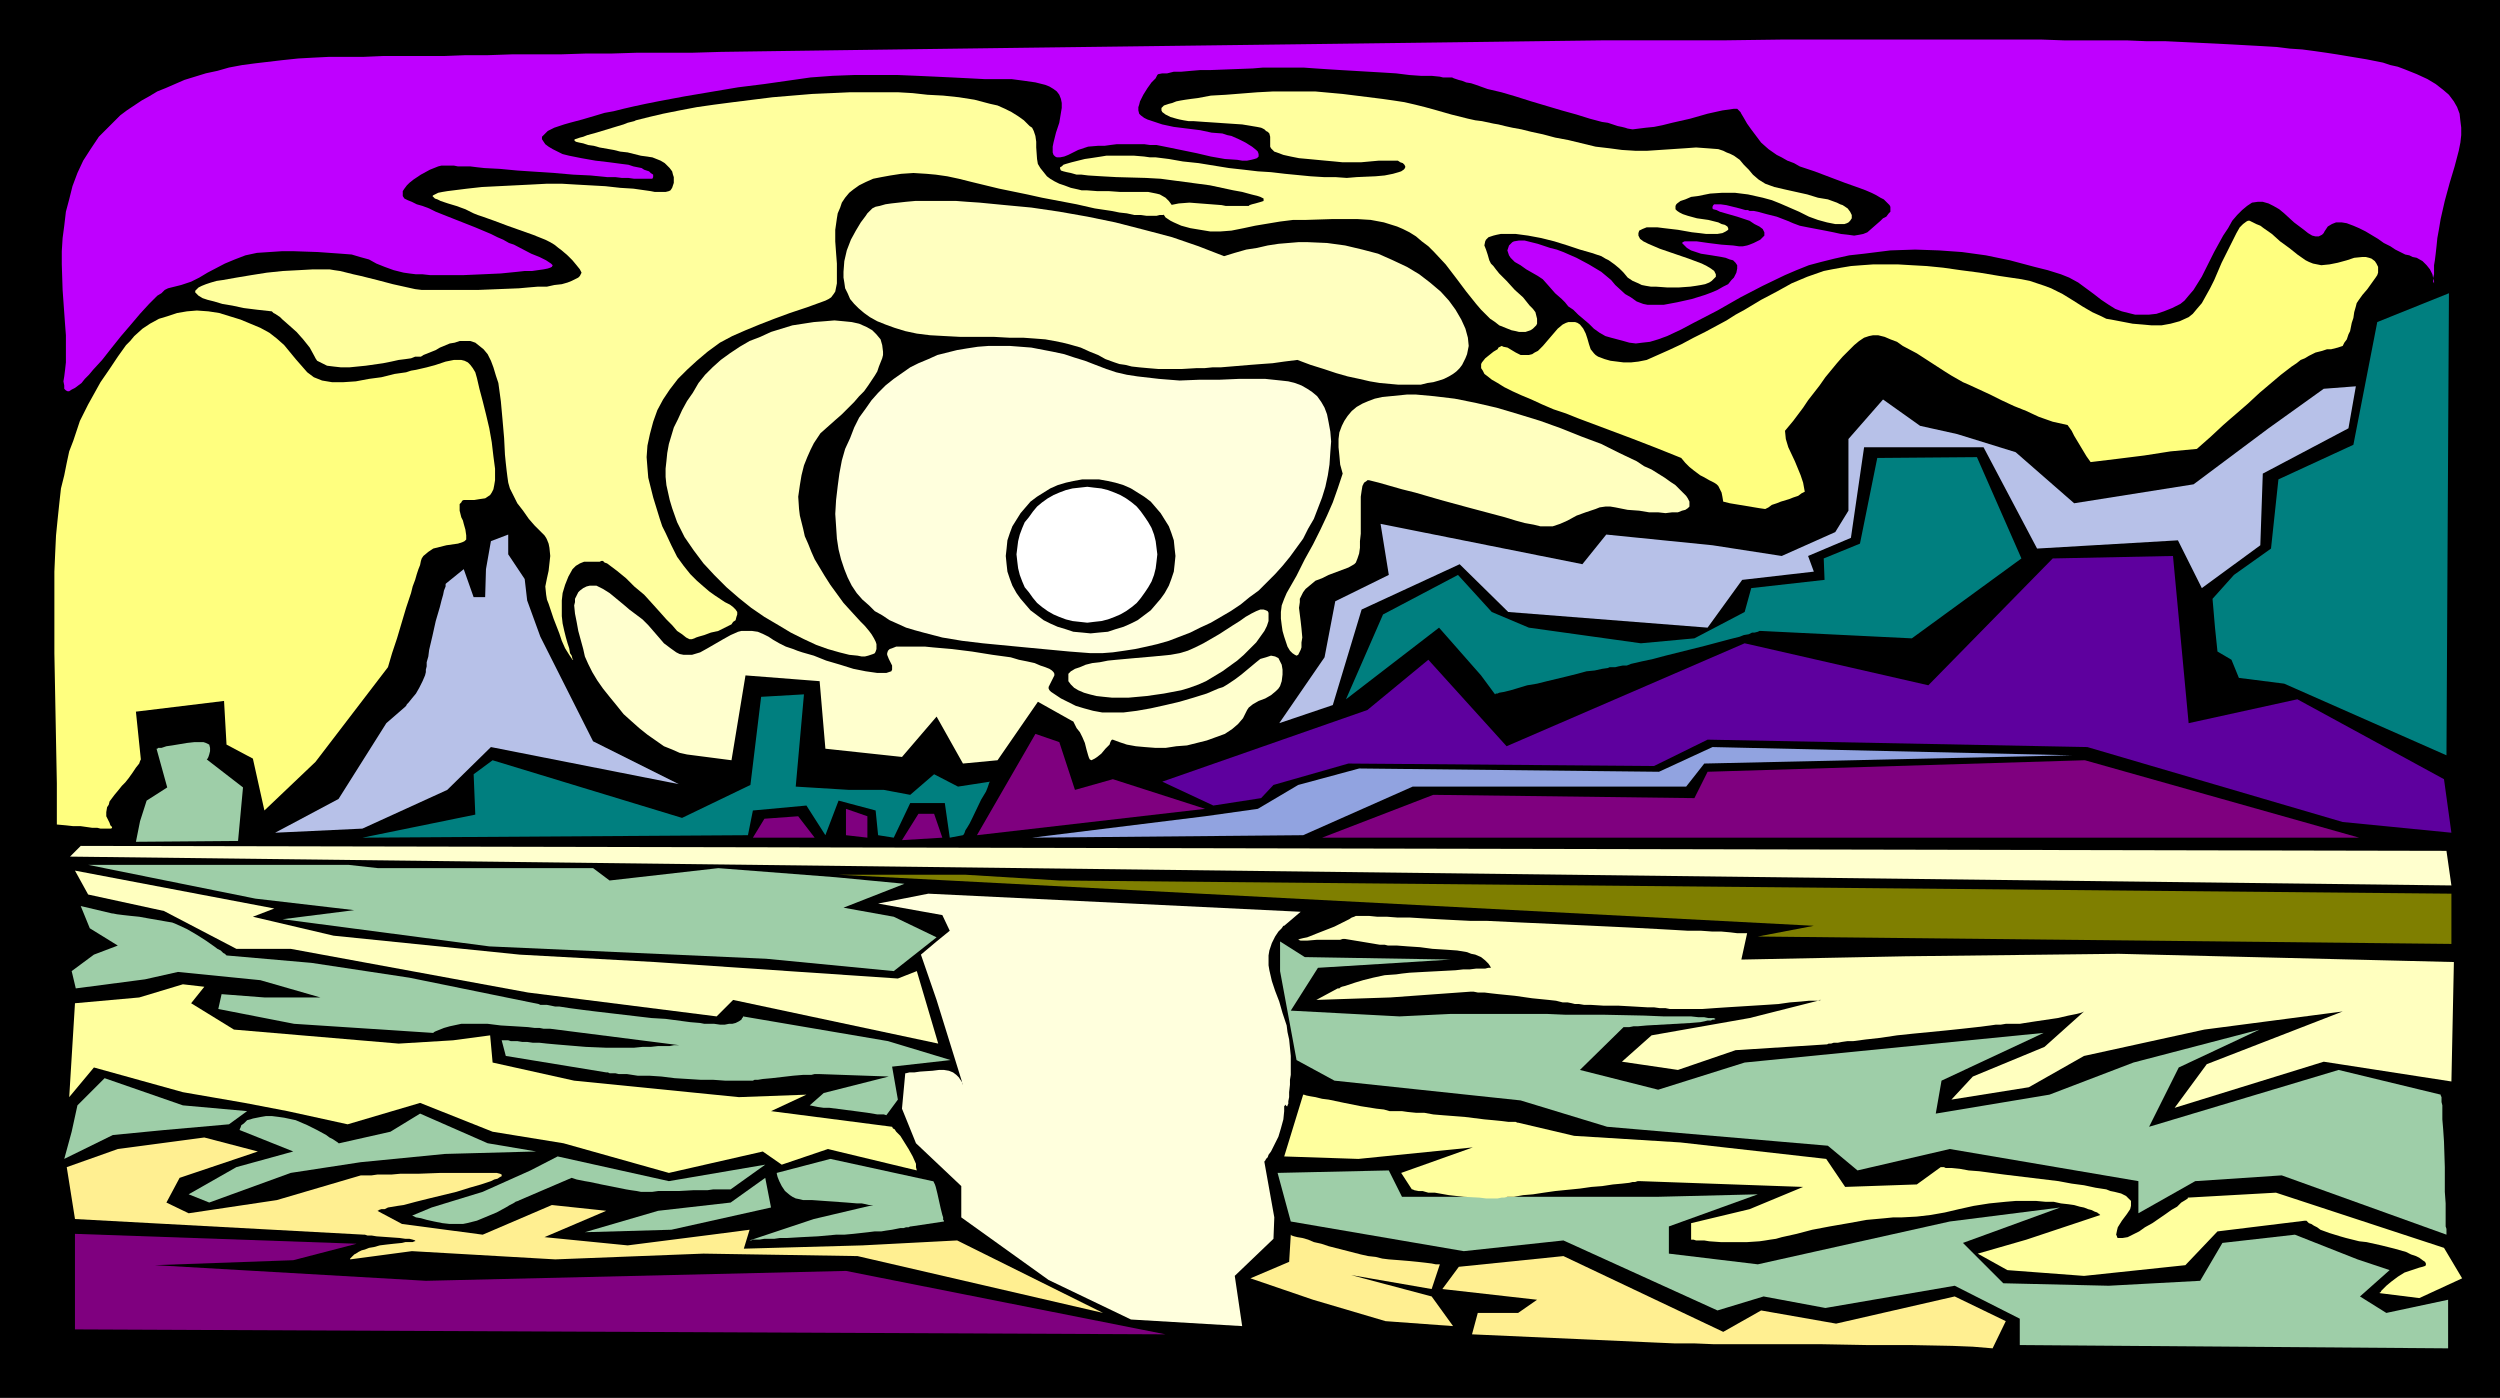
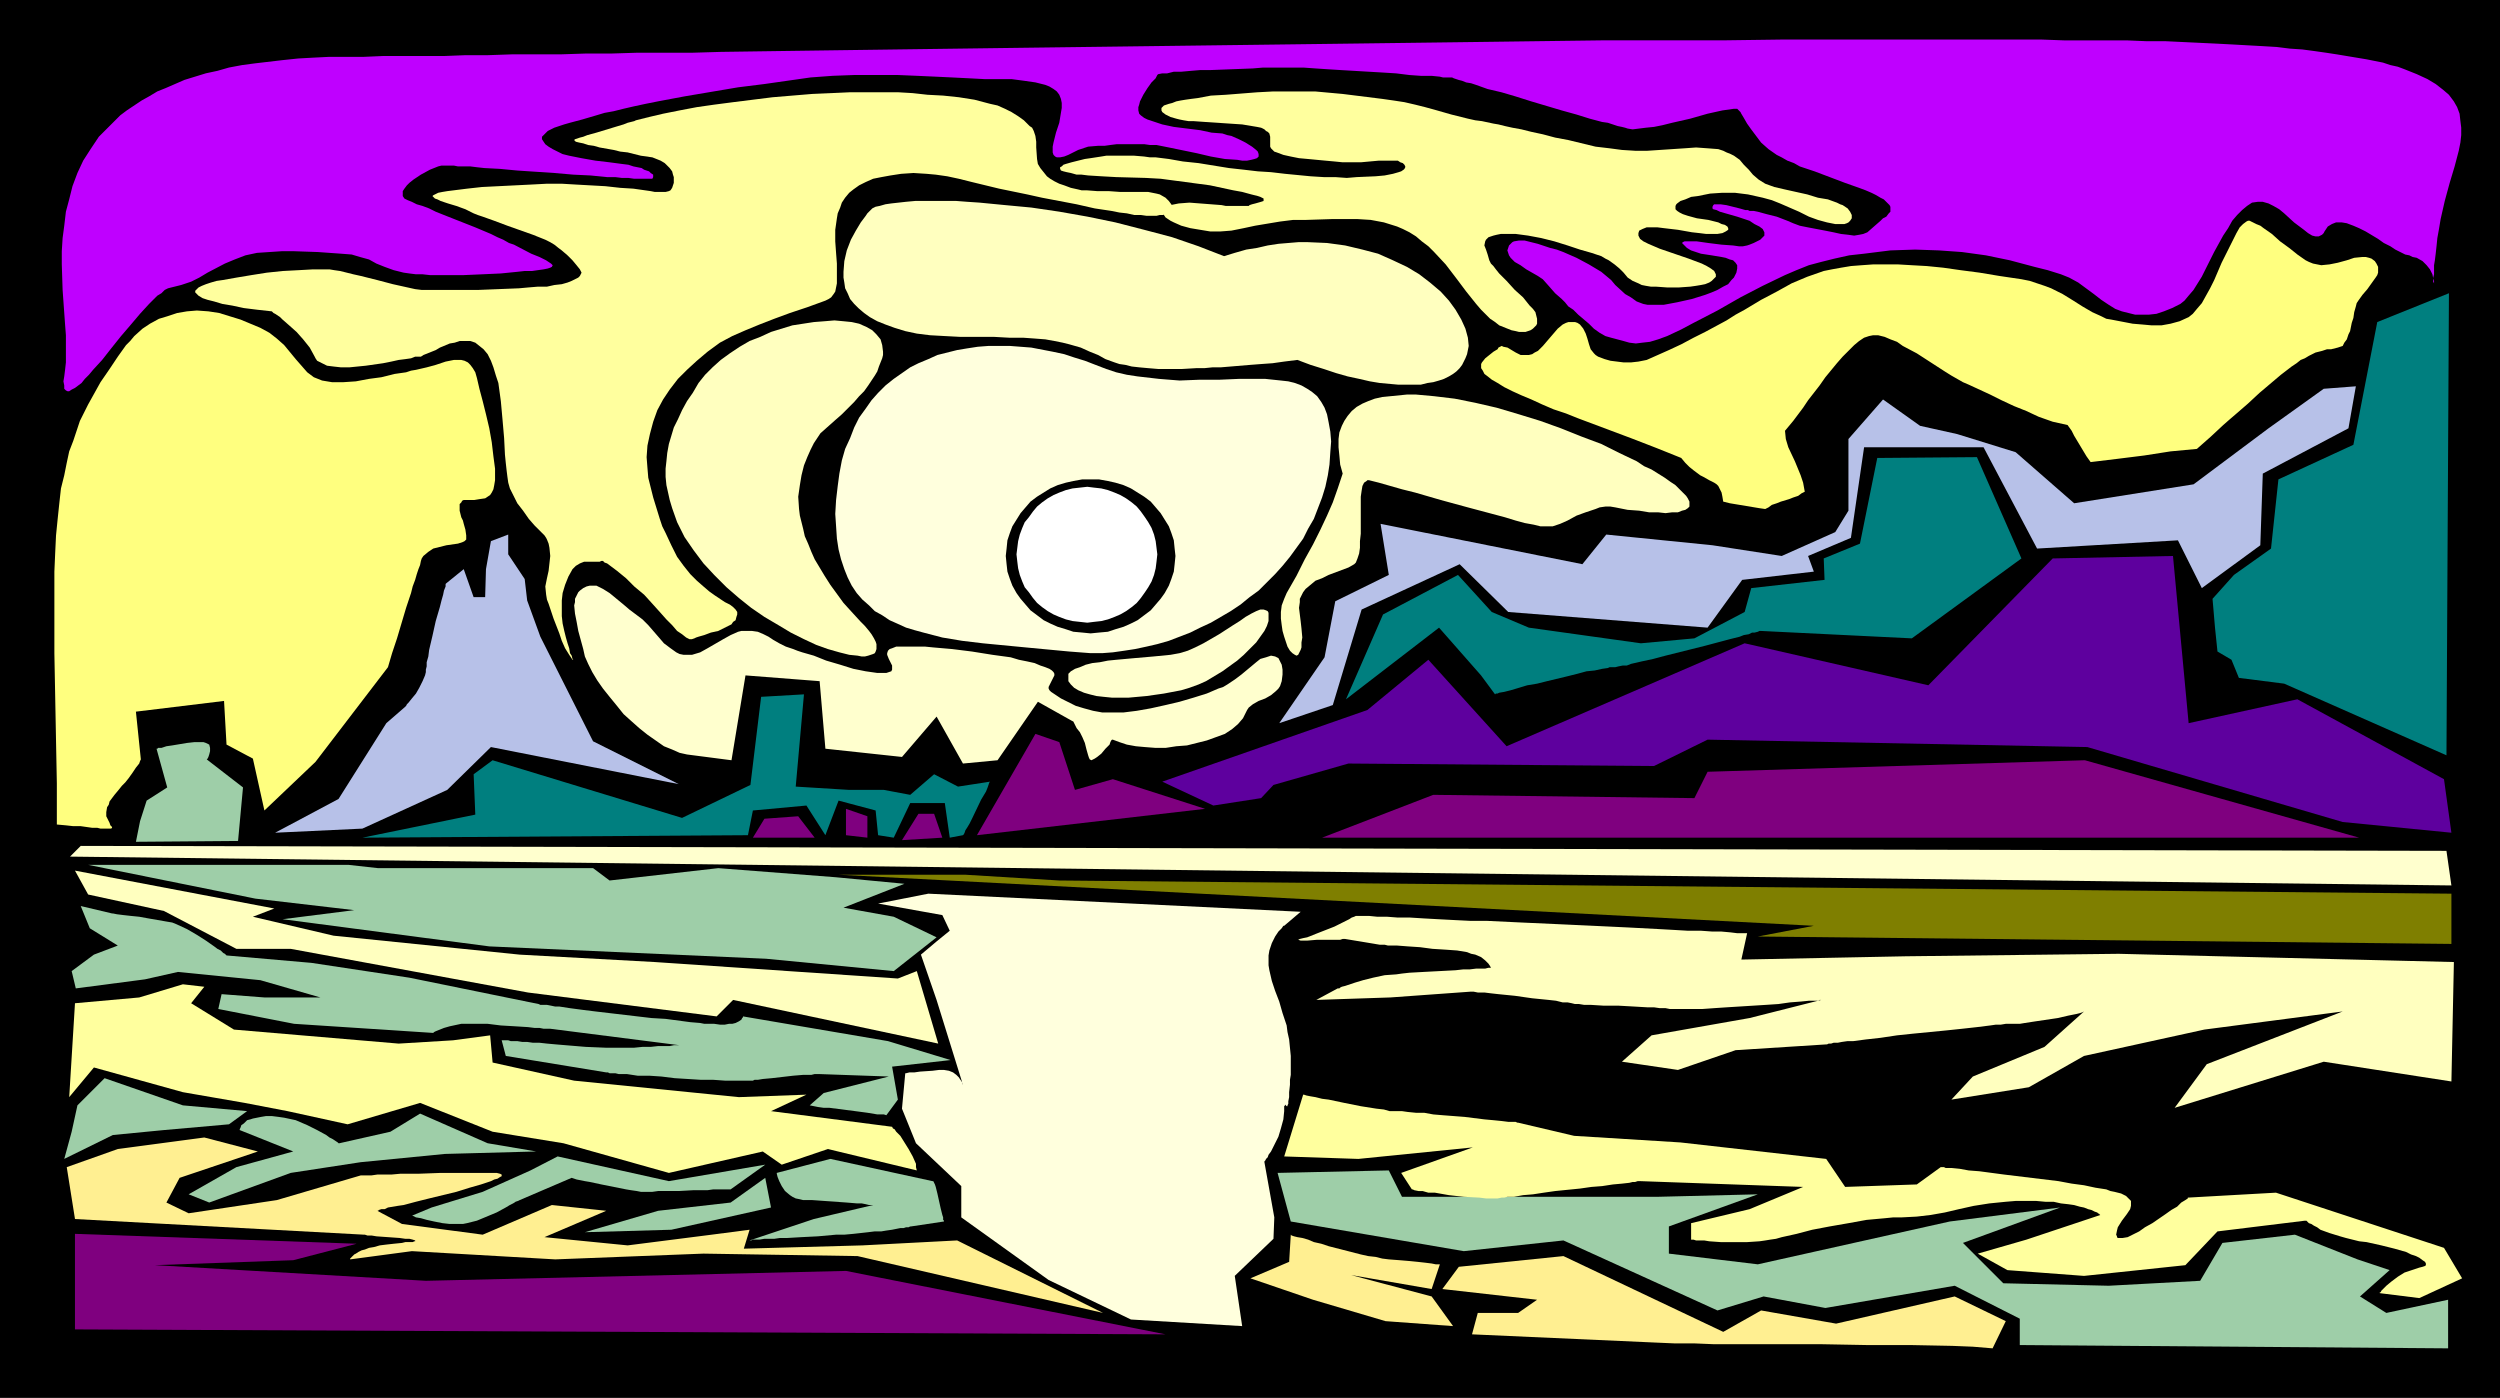
<svg xmlns="http://www.w3.org/2000/svg" xmlns:ns1="http://sodipodi.sourceforge.net/DTD/sodipodi-0.dtd" xmlns:ns2="http://www.inkscape.org/namespaces/inkscape" version="1.0" width="129.766mm" height="72.553mm" id="svg47" ns1:docname="Mountains 171.wmf">
  <rect width="100%" height="100%" fill="#333333" stroke="none" />
  <ns1:namedview id="namedview47" pagecolor="#ffffff" bordercolor="#000000" borderopacity="0.25" ns2:showpageshadow="2" ns2:pageopacity="0.0" ns2:pagecheckerboard="0" ns2:deskcolor="#d1d1d1" ns2:document-units="mm" />
  <defs id="defs1">
    <pattern id="WMFhbasepattern" patternUnits="userSpaceOnUse" width="6" height="6" x="0" y="0" />
  </defs>
  <path style="fill:#000000;fill-opacity:1;fill-rule:evenodd;stroke:none" d="M 0,0 H 490.455 V 274.215 H 0 Z" id="path1" />
  <path style="fill:#7f007f;fill-opacity:1;fill-rule:evenodd;stroke:none" d="M 462.822,164.335 H 259.368 l 21.816,-8.403 51.227,0.646 2.586,-5.171 74.013,-2.262 z" id="path2" />
  <path style="fill:#7f007f;fill-opacity:1;fill-rule:evenodd;stroke:none" d="m 218.321,152.862 -7.434,2.101 -3.07,-9.372 -4.686,-1.616 -11.474,19.875 44.763,-5.171 z" id="path3" />
  <path style="fill:#7f007f;fill-opacity:1;fill-rule:evenodd;stroke:none" d="m 184.87,164.335 -1.616,-4.686 h -3.07 l -3.232,5.171 z" id="path4" />
  <path style="fill:#7f007f;fill-opacity:1;fill-rule:evenodd;stroke:none" d="m 170.165,164.335 v -4.201 l -4.202,-1.454 v 5.171 z" id="path5" />
  <path style="fill:#7f007f;fill-opacity:1;fill-rule:evenodd;stroke:none" d="m 159.822,164.335 -3.232,-4.201 -6.626,0.485 -2.262,3.717 z" id="path6" />
  <path style="fill:#ffffdd;fill-opacity:1;fill-rule:evenodd;stroke:none" d="m 214.928,71.583 2.101,0.808 1.939,0.646 2.101,0.485 2.101,0.323 4.202,0.485 4.04,0.323 4.04,-0.162 h 3.878 l 3.717,-0.162 h 3.555 1.616 l 3.07,0.323 1.454,0.162 1.293,0.323 1.293,0.485 1.131,0.646 0.97,0.646 0.97,0.808 0.808,1.131 0.646,1.131 0.485,1.293 0.323,1.616 0.323,1.777 0.162,1.939 -0.162,2.101 -0.162,2.424 -0.323,2.101 -0.485,2.262 -0.646,2.101 -0.808,2.101 -0.808,2.101 -1.131,1.939 -0.97,1.939 -1.293,1.777 -1.293,1.777 -1.454,1.777 -1.454,1.616 -1.616,1.616 -1.616,1.616 -1.778,1.293 -1.778,1.454 -1.939,1.293 -1.939,1.131 -1.939,1.131 -2.101,0.97 -1.939,0.97 -2.101,0.808 -2.101,0.808 -2.262,0.646 -2.101,0.485 -2.262,0.485 -2.101,0.323 -2.262,0.323 -2.101,0.162 h -2.262 l -2.101,-0.162 -2.101,-0.162 -8.565,-0.808 -8.403,-0.808 -4.04,-0.485 -3.878,-0.646 -3.717,-0.97 -1.778,-0.485 -1.616,-0.485 -1.778,-0.808 -1.454,-0.646 -1.454,-0.97 -1.454,-0.808 -1.131,-1.131 -1.293,-1.131 -1.131,-1.293 -0.97,-1.454 -0.808,-1.616 -0.646,-1.616 -0.646,-1.939 -0.485,-1.939 -0.323,-2.101 -0.162,-2.424 -0.162,-2.424 0.162,-2.747 0.323,-2.747 0.323,-2.424 0.485,-2.585 0.646,-2.262 0.97,-2.101 0.808,-2.101 0.97,-1.939 1.293,-1.777 1.131,-1.616 1.293,-1.454 1.454,-1.454 1.616,-1.293 1.616,-1.131 1.616,-1.131 1.616,-0.808 1.939,-0.808 1.778,-0.808 1.939,-0.485 1.939,-0.485 1.939,-0.323 2.101,-0.323 2.101,-0.162 h 2.101 2.101 l 2.101,0.162 2.101,0.162 4.202,0.808 2.262,0.485 1.939,0.646 2.101,0.646 z" id="path7" />
-   <path style="fill:#91a3e0;fill-opacity:1;fill-rule:evenodd;stroke:none" d="m 202.485,164.335 53.166,-0.485 21.493,-9.534 h 53.651 l 3.555,-4.524 72.074,-1.616 -70.458,-1.616 -10.504,4.848 -58.822,-0.646 -11.958,3.232 -7.918,4.686 -10.342,1.454 z" id="path8" />
  <path style="fill:#5e009e;fill-opacity:1;fill-rule:evenodd;stroke:none" d="m 228.017,153.347 40.238,-14.058 11.958,-9.857 15.352,16.967 46.702,-20.198 36.037,8.241 24.402,-24.885 23.594,-0.485 3.07,32.802 21.331,-4.686 28.765,15.674 1.454,10.503 -21.331,-2.101 -50.096,-14.704 -74.498,-1.454 -10.504,5.171 -59.954,-0.485 -14.706,4.201 -2.424,2.585 -9.373,1.454 z" id="path9" />
  <path style="fill:#007f7f;fill-opacity:1;fill-rule:evenodd;stroke:none" d="m 480.436,57.525 -14.059,5.656 -4.686,24.077 -14.706,6.787 -1.454,13.573 -7.272,5.171 -4.202,4.686 0.485,5.656 0.485,4.686 2.747,1.616 1.454,3.555 8.888,1.131 31.835,14.058 z" id="path10" />
  <path style="fill:#007f7f;fill-opacity:1;fill-rule:evenodd;stroke:none" d="m 396.566,109.557 -8.726,-19.875 -19.554,0.162 -3.394,16.805 -7.11,2.909 0.162,4.201 -14.382,1.616 -1.293,4.686 -9.858,5.171 -10.504,0.97 -21.978,-3.07 -7.272,-3.07 -6.626,-7.271 -14.706,7.756 -7.272,16.644 18.261,-14.058 8.242,9.372 2.747,3.717 v 0 l 0.162,-0.162 h 0.323 l 0.323,-0.162 0.97,-0.162 1.293,-0.323 1.616,-0.485 1.616,-0.485 1.939,-0.323 1.939,-0.485 4.04,-0.97 1.939,-0.485 1.778,-0.485 1.616,-0.162 1.454,-0.323 1.131,-0.162 0.323,-0.162 h 0.323 0.485 0.323 l 0.646,-0.162 0.808,-0.162 h 0.808 l 0.808,-0.323 2.101,-0.485 2.262,-0.485 2.424,-0.646 5.171,-1.293 2.586,-0.646 2.424,-0.646 2.424,-0.646 1.939,-0.485 0.808,-0.323 0.97,-0.162 0.646,-0.323 h 0.485 l 0.646,-0.162 0.323,-0.162 h 0.162 0.162 l 29.573,1.454 z" id="path11" />
  <path style="fill:#007f7f;fill-opacity:1;fill-rule:evenodd;stroke:none" d="m 194.243,153.347 -6.302,0.97 -4.686,-2.424 -4.686,4.04 -5.171,-0.97 h -6.787 l -10.504,-0.646 1.616,-18.098 -8.403,0.485 -2.101,17.29 -13.413,6.464 -37.168,-11.311 -3.717,2.747 0.323,7.918 -22.139,4.524 75.629,-0.485 0.97,-4.848 10.504,-0.97 3.717,5.817 2.586,-6.787 7.272,1.939 0.485,4.848 3.07,0.485 3.232,-6.787 h 6.787 l 0.97,6.787 2.586,-0.485 0.162,-0.162 0.162,-0.323 0.162,-0.485 0.323,-0.485 0.485,-0.808 0.485,-0.97 1.778,-3.717 0.485,-0.808 0.485,-0.808 0.323,-0.808 0.162,-0.485 0.162,-0.485 z" id="path12" />
  <path style="fill:#9ecea8;fill-opacity:1;fill-rule:evenodd;stroke:none" d="m 46.702,164.981 0.97,-10.503 -7.11,-5.494 0.162,-0.162 0.162,-0.323 0.162,-0.485 0.162,-0.646 v -0.646 l -0.162,-0.646 -0.323,-0.162 -0.323,-0.162 -0.485,-0.162 h -0.485 -1.293 l -1.454,0.162 -2.909,0.485 -1.131,0.162 -0.97,0.323 h -0.323 -0.323 l -0.162,0.162 h -0.162 l 2.101,7.595 -4.04,2.585 -1.293,4.04 -0.808,4.04 z" id="path13" />
  <path style="fill:#b7c1e8;fill-opacity:1;fill-rule:evenodd;stroke:none" d="m 53.974,163.365 12.443,-6.625 9.373,-14.866 3.717,-3.232 v 0 l 0.162,-0.162 0.162,-0.323 0.323,-0.323 0.646,-0.808 0.808,-0.97 0.646,-1.131 0.646,-1.293 0.485,-1.131 0.162,-0.646 v -0.485 l 0.162,-0.646 v -0.808 l 0.323,-1.131 0.162,-1.293 0.646,-2.747 0.646,-2.909 0.808,-2.747 0.323,-1.293 0.323,-1.131 0.162,-0.808 0.323,-0.808 v -0.485 l 0.162,-0.162 3.394,-2.747 1.939,5.494 h 2.262 l 0.162,-5.494 0.97,-5.494 3.394,-1.293 v 3.878 l 3.232,4.848 0.485,4.201 2.586,7.11 10.342,20.522 16.806,8.403 -36.845,-7.271 -8.565,8.403 -16.645,7.595 z" id="path14" />
  <path style="fill:#000000;fill-opacity:1;fill-rule:evenodd;stroke:none" d="m 213.958,94.044 h 1.616 l 1.778,0.323 1.454,0.323 1.616,0.485 1.454,0.646 1.293,0.808 1.293,0.808 1.293,0.97 0.97,1.131 0.97,1.131 0.808,1.293 0.808,1.293 0.485,1.293 0.485,1.454 0.162,1.616 0.162,1.454 -0.162,1.616 -0.162,1.454 -0.485,1.454 -0.485,1.293 -0.808,1.454 -0.808,1.131 -0.97,1.131 -0.97,1.131 -1.293,0.97 -1.293,0.97 -1.293,0.646 -1.454,0.646 -1.616,0.485 -1.454,0.485 -1.778,0.162 -1.616,0.162 -1.616,-0.162 -1.778,-0.162 -1.454,-0.485 -1.616,-0.485 -1.454,-0.646 -1.293,-0.646 -1.293,-0.97 -1.293,-0.97 -0.97,-1.131 -0.97,-1.131 -0.808,-1.131 -0.808,-1.454 -0.485,-1.293 -0.485,-1.454 -0.162,-1.454 -0.162,-1.616 0.162,-1.454 0.162,-1.616 0.485,-1.454 0.485,-1.293 0.808,-1.293 0.808,-1.293 0.97,-1.131 0.97,-1.131 1.293,-0.97 1.293,-0.808 1.293,-0.808 1.454,-0.646 1.616,-0.485 1.454,-0.323 1.778,-0.323 z" id="path15" />
  <path style="fill:#b7c1e8;fill-opacity:1;fill-rule:evenodd;stroke:none" d="m 250.965,141.874 8.888,-12.927 2.101,-10.988 10.504,-5.171 -1.616,-10.018 39.592,7.918 4.686,-5.817 20.846,2.101 13.574,2.101 10.504,-4.686 2.586,-4.201 V 86.126 l 6.787,-7.756 7.272,5.171 7.272,1.616 11.474,3.555 11.474,10.018 23.432,-3.717 14.706,-10.988 10.827,-7.756 6.302,-0.485 -1.454,8.241 -16.806,8.887 -0.485,14.058 -11.474,8.403 -4.686,-9.372 -27.634,1.616 -10.504,-19.875 h -23.432 l -2.586,17.775 -8.403,3.555 1.131,3.07 -14.059,1.616 -6.787,9.372 -39.107,-3.07 -9.534,-9.372 -19.23,8.887 -5.656,18.744 z" id="path16" />
  <path style="fill:#ffffff;fill-opacity:1;fill-rule:evenodd;stroke:none" d="m 213.312,95.498 1.293,0.162 1.454,0.162 1.293,0.323 1.293,0.485 1.131,0.485 1.131,0.646 1.131,0.808 0.97,0.808 0.808,0.97 0.808,1.131 0.646,0.97 0.646,1.131 0.485,1.293 0.323,1.293 0.162,1.293 0.162,1.293 -0.162,1.454 -0.162,1.293 -0.323,1.293 -0.485,1.293 -0.646,1.131 -0.646,0.97 -0.808,1.131 -0.808,0.97 -0.97,0.808 -1.131,0.808 -1.131,0.646 -1.131,0.485 -1.293,0.485 -1.293,0.323 -1.454,0.162 -1.293,0.162 -1.454,-0.162 -1.454,-0.162 -1.293,-0.323 -1.293,-0.485 -1.131,-0.485 -1.131,-0.646 -1.131,-0.808 -0.97,-0.808 -0.808,-0.97 -0.808,-1.131 -0.808,-0.97 -0.485,-1.131 -0.485,-1.293 -0.323,-1.293 -0.162,-1.293 -0.162,-1.454 0.162,-1.293 0.162,-1.293 0.323,-1.293 0.485,-1.293 0.485,-1.131 0.808,-0.97 0.808,-1.131 0.808,-0.97 0.97,-0.808 1.131,-0.808 1.131,-0.646 1.131,-0.485 1.293,-0.485 1.293,-0.323 1.454,-0.162 z" id="path17" />
  <path style="fill:#ffffbf;fill-opacity:1;fill-rule:evenodd;stroke:none" d="m 240.137,50.254 2.101,-0.646 2.262,-0.646 2.101,-0.323 2.101,-0.485 2.101,-0.323 1.939,-0.162 1.939,-0.162 h 1.939 l 3.717,0.162 3.555,0.485 3.394,0.808 3.07,0.808 2.909,1.293 2.747,1.293 2.424,1.454 2.101,1.616 2.101,1.777 1.616,1.777 1.293,1.777 1.131,1.939 0.808,1.777 0.485,1.777 0.162,1.616 -0.162,0.808 -0.162,0.808 -0.323,0.808 -0.323,0.646 -0.323,0.646 -0.485,0.646 -0.646,0.646 -0.646,0.485 -0.808,0.485 -0.97,0.485 -0.97,0.323 -1.131,0.323 -1.131,0.162 -1.293,0.323 h -1.454 -1.454 -1.616 l -1.778,-0.162 -1.778,-0.162 -1.939,-0.323 -2.101,-0.485 -2.262,-0.485 -2.262,-0.646 -2.424,-0.808 -2.586,-0.808 -2.586,-0.97 -2.586,0.323 -2.262,0.323 -2.262,0.162 -2.101,0.162 -1.939,0.162 -1.939,0.162 -1.939,0.162 h -1.616 l -1.616,0.162 h -1.616 l -2.747,0.162 h -4.686 l -1.939,-0.162 -1.778,-0.162 -1.454,-0.162 -1.293,-0.323 -1.131,-0.162 -0.97,-0.323 -1.778,-0.646 -1.454,-0.808 -1.616,-0.646 -1.778,-0.808 -1.131,-0.323 -1.131,-0.323 -1.293,-0.323 -1.616,-0.323 -1.778,-0.323 -2.101,-0.162 -2.262,-0.162 h -2.747 l -2.909,-0.162 h -3.232 -3.394 l -3.07,-0.162 -2.909,-0.162 -2.586,-0.323 -2.262,-0.485 -2.101,-0.646 -1.778,-0.646 -1.616,-0.646 -1.454,-0.808 -1.131,-0.808 -1.131,-0.97 -0.808,-0.808 -0.808,-0.97 -0.485,-1.131 -0.485,-0.97 -0.162,-1.131 -0.162,-0.97 v -1.131 l 0.162,-2.101 0.485,-2.101 0.808,-2.101 0.97,-1.777 0.97,-1.616 0.97,-1.293 0.323,-0.485 0.485,-0.485 0.485,-0.485 0.646,-0.323 0.808,-0.162 1.131,-0.323 1.131,-0.162 1.454,-0.162 1.454,-0.162 1.778,-0.162 h 1.778 4.04 2.262 l 2.101,0.162 2.424,0.162 5.01,0.485 5.171,0.485 5.494,0.808 5.494,0.97 5.494,1.131 5.656,1.454 5.494,1.454 5.171,1.777 z" id="path18" />
  <path style="fill:#ffffbf;fill-opacity:1;fill-rule:evenodd;stroke:none" d="m 135.905,77.077 1.131,-1.939 1.293,-1.616 1.454,-1.454 1.616,-1.454 1.778,-1.293 1.939,-1.293 1.939,-1.131 2.101,-0.808 2.101,-0.97 2.101,-0.646 2.101,-0.646 2.101,-0.323 2.101,-0.323 2.101,-0.162 1.939,-0.162 1.778,0.162 1.616,0.162 1.454,0.323 1.454,0.646 1.131,0.646 0.808,0.808 0.808,0.97 0.323,1.131 0.162,1.293 v 0.646 l -0.162,0.646 -0.323,0.808 -0.323,0.808 -0.323,0.97 -0.485,0.808 -0.646,0.97 -0.646,0.97 -0.808,1.131 -0.97,0.97 -0.97,1.131 -1.131,1.131 -1.293,1.293 -1.293,1.131 -1.454,1.293 -1.454,1.293 -0.323,0.485 -0.323,0.485 -0.646,0.97 -0.646,1.293 -0.646,1.454 -0.646,1.616 -0.485,1.939 -0.323,1.939 -0.323,2.262 0.162,2.424 0.162,1.293 0.323,1.293 0.323,1.293 0.323,1.454 0.646,1.454 0.646,1.616 0.646,1.454 0.97,1.616 0.97,1.616 1.131,1.777 1.293,1.777 1.293,1.777 1.616,1.777 1.778,1.939 0.808,0.808 0.808,0.97 0.485,0.646 0.485,0.808 0.323,0.646 0.162,0.485 v 0.485 0.485 l -0.162,0.485 -0.162,0.323 -0.323,0.162 -0.485,0.162 -0.485,0.162 -0.646,0.162 h -0.646 l -0.808,-0.162 -1.616,-0.162 -1.939,-0.485 -2.262,-0.646 -2.262,-0.808 -2.424,-1.131 -2.586,-1.293 -2.424,-1.454 -2.747,-1.616 -2.586,-1.777 -2.424,-1.939 -2.424,-2.101 -2.424,-2.424 -2.101,-2.262 -1.939,-2.585 -1.778,-2.585 -1.454,-2.909 -0.97,-2.747 -0.485,-1.616 -0.323,-1.454 -0.323,-1.454 -0.162,-1.616 V 91.944 l 0.162,-1.454 0.162,-1.616 0.323,-1.777 0.485,-1.616 0.485,-1.616 0.808,-1.616 0.808,-1.777 0.97,-1.777 z" id="path19" />
  <path style="fill:#ffffbf;fill-opacity:1;fill-rule:evenodd;stroke:none" d="m 263.408,92.913 -0.97,2.909 -0.97,2.747 -1.131,2.585 -1.293,2.747 -1.454,2.909 -1.616,2.909 -1.616,3.232 -1.939,3.393 -0.485,1.131 -0.485,1.293 -0.162,1.293 v 1.293 l 0.162,1.293 0.162,1.131 0.323,1.131 0.323,0.97 0.323,0.97 0.485,0.808 0.485,0.485 0.485,0.323 0.323,0.162 0.323,-0.162 0.323,-0.646 0.162,-0.323 0.162,-0.485 v -0.97 l 0.162,-0.97 -0.162,-1.777 -0.162,-1.454 -0.162,-1.293 -0.162,-1.293 0.162,-1.131 v -0.646 l 0.323,-0.646 0.323,-0.646 0.485,-0.646 0.97,-0.808 0.97,-0.808 1.293,-0.485 1.293,-0.646 2.586,-0.97 1.293,-0.485 1.131,-0.646 0.323,-0.323 0.323,-0.808 0.323,-0.97 0.162,-1.131 v -1.293 l 0.162,-1.454 v -2.909 -3.07 -1.293 l 0.162,-1.131 0.162,-0.97 0.323,-0.646 0.485,-0.323 0.162,-0.162 h 0.323 l 1.939,0.485 2.262,0.646 2.262,0.646 2.586,0.646 5.01,1.454 5.333,1.454 2.424,0.646 2.424,0.646 2.424,0.646 2.101,0.646 1.778,0.485 1.778,0.323 1.293,0.323 h 0.646 0.485 0.646 0.646 l 1.454,-0.485 1.454,-0.646 1.778,-0.97 1.778,-0.646 1.939,-0.646 0.808,-0.323 1.131,-0.162 h 0.97 l 0.97,0.162 2.424,0.485 2.262,0.162 1.939,0.323 h 1.778 l 1.454,0.162 1.293,-0.162 h 1.131 l 0.808,-0.323 0.646,-0.162 0.485,-0.323 0.323,-0.323 v -0.485 -0.485 l -0.323,-0.646 -0.323,-0.485 -0.646,-0.646 -0.646,-0.646 -0.808,-0.808 -0.97,-0.646 -1.131,-0.808 -1.293,-0.808 -1.293,-0.808 -1.454,-0.646 -1.454,-0.97 -3.394,-1.616 -3.555,-1.777 -3.878,-1.454 -4.04,-1.616 -4.04,-1.454 -4.202,-1.293 -4.363,-1.293 -4.202,-0.97 -4.04,-0.808 -4.04,-0.485 -1.778,-0.162 -1.778,-0.162 h -1.778 l -1.616,0.162 -1.616,0.162 -1.616,0.162 -1.454,0.323 -1.293,0.485 -1.131,0.485 -1.131,0.646 -0.97,0.808 -0.808,0.97 -0.646,0.97 -0.485,0.97 -0.485,1.293 -0.162,1.293 v 1.616 l 0.162,1.616 0.162,1.777 z" id="path20" />
  <path style="fill:#ffffce;fill-opacity:1;fill-rule:evenodd;stroke:none" d="m 229.633,128.462 1.778,-0.323 1.616,-0.485 1.454,-0.646 1.616,-0.808 3.07,-1.777 2.747,-1.777 1.293,-0.808 1.131,-0.808 1.131,-0.646 0.97,-0.485 0.808,-0.323 h 0.646 l 0.485,0.162 0.323,0.162 0.162,0.323 v 0.646 0.97 l -0.323,0.97 -0.485,0.97 -0.808,1.131 -0.808,1.131 -1.131,1.131 -1.293,1.293 -1.293,1.131 -2.909,2.101 -1.616,0.97 -1.616,0.97 -1.454,0.646 -1.778,0.646 -1.616,0.485 -3.394,0.646 -3.394,0.485 -3.555,0.323 h -3.232 l -1.616,-0.162 -1.454,-0.162 -1.293,-0.323 -1.131,-0.323 -1.131,-0.485 -0.808,-0.485 -0.646,-0.646 -0.485,-0.646 v -0.808 -0.646 l 0.485,-0.485 0.808,-0.485 0.97,-0.323 1.131,-0.485 1.293,-0.323 1.454,-0.162 1.616,-0.323 1.616,-0.162 3.555,-0.323 3.717,-0.323 z" id="path21" />
  <path style="fill:#7f007f;fill-opacity:1;fill-rule:evenodd;stroke:none" d="m 14.706,242.059 55.267,1.939 -12.443,3.232 -27.149,0.97 53.166,3.07 82.416,-1.939 62.701,12.442 -213.958,-0.97 z" id="path22" />
  <path style="fill:#ffff7f;fill-opacity:1;fill-rule:evenodd;stroke:none" d="m 329.825,89.843 0.808,0.97 0.808,0.808 0.808,0.646 0.646,0.485 0.646,0.485 0.646,0.323 1.131,0.646 0.97,0.485 0.485,0.323 0.323,0.323 0.323,0.646 0.323,0.646 0.162,0.808 0.162,0.97 1.293,0.323 0.97,0.162 3.878,0.646 0.97,0.162 1.131,0.162 0.646,-0.323 0.646,-0.485 0.97,-0.323 0.808,-0.323 1.616,-0.485 0.808,-0.323 0.97,-0.323 0.646,-0.485 0.646,-0.323 -0.323,-1.777 -0.485,-1.454 -1.131,-2.747 -1.293,-2.747 -0.485,-1.616 -0.162,-1.616 0.808,-0.97 0.808,-0.97 0.97,-1.293 0.97,-1.293 0.97,-1.454 1.131,-1.454 1.131,-1.454 1.131,-1.616 2.262,-2.747 1.131,-1.293 1.131,-1.131 1.131,-1.131 0.97,-0.808 0.97,-0.646 0.97,-0.323 0.808,-0.162 h 0.97 l 1.293,0.323 1.131,0.485 1.293,0.485 1.131,0.808 2.747,1.454 2.747,1.777 2.747,1.777 1.293,0.808 1.131,0.646 1.131,0.646 1.131,0.485 2.101,0.97 2.101,0.97 2.262,1.131 2.424,1.131 2.424,0.97 2.424,1.131 2.747,0.97 2.909,0.646 0.808,1.131 0.485,0.97 0.97,1.616 0.97,1.616 0.485,0.808 0.808,1.131 5.333,-0.646 5.171,-0.646 5.171,-0.808 5.171,-0.485 2.747,-2.424 2.424,-2.262 1.293,-1.131 1.131,-0.97 2.424,-2.101 2.262,-2.101 2.101,-1.777 2.101,-1.777 2.101,-1.616 0.97,-0.646 0.808,-0.646 0.808,-0.323 0.808,-0.485 1.293,-0.646 1.293,-0.323 0.97,-0.323 h 0.323 0.485 l 0.646,-0.162 0.646,-0.162 0.485,-0.162 0.485,-0.162 0.323,-0.646 0.485,-0.646 0.323,-0.97 0.323,-0.646 0.162,-0.808 0.162,-0.808 0.323,-0.97 0.162,-1.131 0.323,-1.131 0.162,-0.646 0.323,-0.485 0.808,-1.131 0.97,-1.131 0.808,-1.131 0.808,-1.131 0.323,-0.485 0.162,-0.485 V 52.839 52.354 l -0.323,-0.646 -0.323,-0.485 -0.646,-0.485 -0.485,-0.162 -0.646,-0.162 h -0.646 l -1.616,0.162 -1.454,0.485 -1.778,0.485 -1.616,0.323 -1.616,0.162 -0.808,-0.162 -0.808,-0.162 -0.808,-0.323 -0.646,-0.323 -1.616,-1.131 -1.616,-1.293 -1.778,-1.293 -1.616,-1.454 -1.616,-1.131 -0.646,-0.485 -0.808,-0.323 -0.646,-0.323 -0.646,-0.323 h -0.323 l -0.323,0.162 -0.646,0.485 -0.646,0.646 -0.646,1.131 -0.646,1.293 -0.646,1.293 -1.616,3.232 -1.454,3.393 -0.808,1.616 -0.808,1.454 -0.808,1.454 -0.97,1.131 -0.808,0.97 -0.808,0.646 -1.778,0.808 -1.778,0.485 -1.778,0.323 h -1.939 l -1.778,-0.162 -1.939,-0.162 -4.202,-0.808 -0.97,-0.162 -0.97,-0.485 -1.778,-0.808 -1.939,-1.131 -1.778,-1.131 -2.101,-1.293 -2.262,-1.131 -1.293,-0.485 -1.454,-0.485 -1.454,-0.485 -1.616,-0.323 -4.363,-0.646 -3.878,-0.646 -3.717,-0.485 -3.394,-0.485 -3.232,-0.323 -2.909,-0.162 -2.747,-0.162 h -4.848 l -2.262,0.162 -2.101,0.162 -1.939,0.323 -1.778,0.323 -1.616,0.323 -3.232,1.131 -3.07,1.293 -2.909,1.616 -3.07,1.616 -3.232,1.939 -1.778,0.97 -1.778,1.131 -2.101,1.131 -2.101,1.131 -2.262,1.131 -2.424,1.293 -2.424,1.131 -2.909,1.293 -1.454,0.646 -1.616,0.323 -1.454,0.162 h -1.454 l -1.293,-0.162 -1.293,-0.162 -1.131,-0.323 -1.293,-0.485 -0.485,-0.323 -0.323,-0.323 -0.646,-0.808 -0.323,-0.97 -0.323,-1.131 -0.323,-0.97 -0.485,-0.97 -0.646,-0.808 -0.485,-0.323 -0.485,-0.162 h -0.646 -0.646 l -0.485,0.162 -0.646,0.323 -0.97,0.808 -0.97,1.131 -1.939,2.262 -0.97,0.97 -0.646,0.323 -0.485,0.323 -0.646,0.162 h -0.485 -1.131 l -0.97,-0.485 -0.808,-0.485 -0.808,-0.485 -0.808,-0.162 -0.323,-0.162 -0.323,0.162 -0.323,0.162 -0.162,0.323 -0.808,0.485 -1.616,1.293 -0.646,0.808 -0.162,0.323 v 0.323 0.485 l 0.323,0.485 0.323,0.646 0.646,0.485 0.808,0.646 1.131,0.646 1.293,0.808 1.616,0.808 1.778,0.808 1.939,0.808 2.101,0.97 2.262,0.97 2.424,0.808 2.424,0.97 10.342,3.878 5.01,1.939 2.424,0.97 z" id="path23" />
  <path style="fill:#ffff9e;fill-opacity:1;fill-rule:evenodd;stroke:none" d="m 301.545,62.535 -0.162,-0.646 -0.162,-0.646 -0.485,-0.646 -0.646,-0.646 -1.293,-1.616 -1.616,-1.454 -1.616,-1.777 -1.454,-1.454 -0.646,-0.808 -0.485,-0.646 -0.485,-0.485 -0.323,-0.646 -0.323,-1.131 -0.323,-0.97 -0.323,-0.808 0.162,-0.808 0.162,-0.323 0.485,-0.485 0.485,-0.162 0.485,-0.162 0.646,-0.162 0.808,-0.162 h 0.808 1.131 0.97 l 2.424,0.323 2.586,0.485 2.586,0.646 2.586,0.808 2.424,0.808 2.262,0.646 1.939,0.646 0.808,0.485 0.646,0.323 1.131,0.808 0.97,0.808 0.808,0.808 0.808,0.97 0.97,0.646 1.131,0.485 0.646,0.323 0.808,0.162 0.97,0.162 h 0.97 l 2.262,0.162 h 2.262 l 2.262,-0.162 1.131,-0.162 0.97,-0.162 0.808,-0.162 0.808,-0.323 0.485,-0.323 0.485,-0.485 0.323,-0.323 v -0.485 l -0.323,-0.646 -0.646,-0.485 -0.808,-0.485 -0.97,-0.485 -1.293,-0.485 -1.293,-0.485 -5.656,-1.939 -1.131,-0.485 -1.131,-0.485 -0.97,-0.485 -0.646,-0.485 -0.323,-0.646 v -0.485 l 0.162,-0.485 0.646,-0.323 0.808,-0.323 h 0.97 1.131 l 1.293,0.162 2.747,0.323 2.747,0.485 1.454,0.162 1.293,0.162 h 1.293 0.97 l 0.97,-0.162 0.646,-0.323 0.485,-0.323 v -0.323 l -0.162,-0.323 -0.485,-0.323 -0.646,-0.162 -0.646,-0.323 -1.939,-0.485 -2.262,-0.323 -1.778,-0.485 -0.97,-0.323 -0.646,-0.323 -0.485,-0.323 -0.323,-0.323 v -0.323 -0.323 l 0.162,-0.323 0.162,-0.162 0.646,-0.485 0.97,-0.323 1.131,-0.485 1.293,-0.162 2.424,-0.485 2.424,-0.162 h 2.424 l 1.293,0.162 1.293,0.162 1.454,0.323 1.454,0.323 1.778,0.485 1.616,0.646 3.717,1.616 1.939,0.97 1.778,0.646 1.778,0.485 1.616,0.323 h 1.293 0.485 l 0.485,-0.162 0.323,-0.162 0.323,-0.323 0.323,-0.485 v -0.646 l -0.323,-0.646 -0.485,-0.646 -0.97,-0.646 -0.485,-0.162 -0.646,-0.323 -1.778,-0.646 -1.939,-0.323 -2.101,-0.646 -4.363,-0.97 -2.101,-0.485 -1.778,-0.646 -1.293,-0.808 -1.131,-0.97 -0.808,-0.97 -0.97,-0.97 -0.808,-0.97 -1.131,-0.808 -0.646,-0.323 -0.808,-0.323 -0.646,-0.323 -0.97,-0.323 -2.101,-0.162 -2.262,-0.162 -2.262,0.162 -2.424,0.162 -4.848,0.323 h -2.424 l -2.586,-0.162 -2.424,-0.323 -2.747,-0.323 -5.333,-1.293 -2.586,-0.485 -2.424,-0.646 -2.262,-0.485 -1.939,-0.485 -1.778,-0.323 -1.454,-0.323 -1.293,-0.323 -0.97,-0.162 -2.262,-0.485 -1.293,-0.162 -1.454,-0.323 -3.232,-0.808 -3.394,-0.97 -1.778,-0.485 -1.939,-0.485 -2.101,-0.485 -2.101,-0.323 -2.262,-0.323 -2.586,-0.323 -2.586,-0.323 -2.586,-0.323 -5.333,-0.485 h -5.494 -2.909 l -3.07,0.162 -6.141,0.485 -2.909,0.162 -2.586,0.485 -1.293,0.162 -1.131,0.162 -0.97,0.162 -0.808,0.162 -0.808,0.323 -0.646,0.162 -0.485,0.162 -0.485,0.162 -0.323,0.323 -0.162,0.162 v 0.485 l 0.162,0.323 0.646,0.485 0.97,0.485 1.131,0.323 0.646,0.162 0.808,0.162 0.97,0.162 h 0.97 l 2.262,0.162 2.424,0.162 2.424,0.162 2.424,0.162 1.939,0.323 0.97,0.162 0.808,0.162 0.646,0.323 0.323,0.323 0.323,0.162 0.323,0.323 0.162,0.646 v 0.646 0.646 0.646 l 0.162,0.323 0.323,0.323 0.323,0.323 0.485,0.162 1.293,0.485 1.454,0.323 1.616,0.323 1.778,0.162 3.394,0.323 1.778,0.162 1.616,0.162 h 1.778 1.778 l 3.555,-0.323 h 1.616 1.454 0.646 l 0.485,0.323 0.485,0.162 0.323,0.323 0.162,0.323 v 0.162 l -0.162,0.323 -0.162,0.162 -0.485,0.323 -0.485,0.162 -1.131,0.323 -1.616,0.323 -1.778,0.162 -3.717,0.162 -1.939,0.162 -2.262,-0.162 h -2.262 l -2.586,-0.162 -5.01,-0.485 -2.747,-0.323 -2.586,-0.162 -2.747,-0.323 -2.909,-0.323 -5.979,-0.97 -3.07,-0.323 -2.747,-0.485 -2.586,-0.323 h -1.131 l -1.131,-0.162 -1.939,-0.162 h -1.616 -2.747 -1.131 l -0.97,0.162 -2.101,0.323 -1.131,0.162 -1.293,0.323 -1.293,0.323 -1.131,0.323 -0.485,0.162 -0.323,0.323 -0.323,0.162 v 0.162 0.162 l 0.162,0.323 0.485,0.162 0.646,0.162 0.808,0.162 1.131,0.323 h 0.97 l 1.293,0.162 2.586,0.162 2.909,0.162 5.818,0.162 2.909,0.162 2.424,0.323 4.848,0.646 2.424,0.323 2.262,0.485 2.262,0.485 1.778,0.323 1.778,0.485 0.646,0.162 0.646,0.162 0.485,0.162 0.323,0.162 0.323,0.162 v 0.162 0.323 l -0.485,0.162 -1.131,0.323 -0.646,0.162 -0.485,0.162 -0.162,0.162 v 0 h -0.323 -1.939 -0.646 -0.808 -0.808 l -0.808,-0.162 -2.101,-0.162 -2.101,-0.162 -2.101,-0.162 -2.101,0.162 -0.808,0.162 -0.808,0.162 -0.646,0.162 -0.323,0.323 -0.323,0.485 -0.162,0.323 v 0.323 l 0.162,0.323 0.323,0.485 0.485,0.323 0.485,0.323 0.646,0.323 1.454,0.646 1.778,0.485 1.939,0.323 1.939,0.323 h 2.101 l 2.101,-0.162 2.424,-0.485 2.262,-0.485 4.848,-0.808 2.586,-0.323 h 2.586 l 5.01,-0.162 h 2.586 2.424 l 2.586,0.162 2.586,0.485 2.586,0.808 1.131,0.485 1.293,0.646 1.293,0.808 1.131,0.97 1.293,0.97 1.131,1.131 2.262,2.424 2.101,2.747 1.939,2.585 1.939,2.424 0.97,1.131 0.97,0.97 0.808,0.808 0.97,0.646 0.808,0.646 0.808,0.323 0.808,0.323 0.808,0.323 0.808,0.162 0.646,0.162 h 0.646 0.646 l 0.97,-0.323 0.485,-0.323 0.323,-0.323 0.323,-0.323 0.162,-0.323 v -0.485 z" id="path24" />
  <path style="fill:#ffffce;fill-opacity:1;fill-rule:evenodd;stroke:none" d="m 248.379,128.947 0.485,-0.162 0.485,-0.162 0.808,0.162 0.646,0.323 0.323,0.646 0.323,0.646 0.162,0.97 v 0.97 l -0.162,1.293 -0.162,0.485 -0.162,0.485 -0.323,0.485 -0.485,0.485 -0.97,0.808 -1.131,0.646 -1.293,0.485 -1.131,0.646 -0.808,0.646 -0.323,0.485 -0.162,0.323 -0.646,1.293 -0.97,1.131 -1.131,0.97 -1.454,0.97 -1.778,0.646 -1.778,0.646 -1.939,0.485 -1.939,0.485 -2.101,0.162 -2.101,0.323 h -1.939 l -2.101,-0.162 -1.778,-0.162 -1.778,-0.323 -1.454,-0.485 -1.293,-0.485 h -0.162 l -0.162,0.162 -0.162,0.323 -0.162,0.485 -0.808,0.808 -0.808,0.97 -0.808,0.646 -0.485,0.323 -0.323,0.162 -0.323,0.162 -0.323,-0.162 -0.162,-0.323 -0.162,-0.485 -0.323,-1.131 -0.323,-1.293 -0.485,-1.131 -0.485,-0.97 -0.646,-0.808 -0.323,-0.646 -0.323,-0.646 -0.323,-0.162 -6.626,-3.717 -7.918,11.473 -6.787,0.646 -5.171,-9.211 -6.787,7.918 -15.029,-1.616 -1.131,-13.25 -14.544,-1.131 -2.747,16.644 -8.726,-1.131 -1.454,-0.323 -1.454,-0.646 -1.616,-0.646 -1.616,-1.131 -1.616,-1.131 -1.616,-1.293 -1.454,-1.293 -1.616,-1.454 -1.293,-1.616 -1.454,-1.777 -1.293,-1.616 -1.131,-1.616 -0.97,-1.616 -0.808,-1.616 -0.646,-1.454 -0.323,-1.454 -0.97,-3.555 -0.323,-1.777 -0.323,-1.616 -0.162,-1.616 0.162,-0.646 v -0.646 l 0.323,-0.646 0.323,-0.646 0.323,-0.323 0.646,-0.485 0.646,-0.323 0.646,-0.162 h 0.646 0.646 l 0.646,0.323 0.646,0.323 1.293,0.808 2.747,2.262 1.131,0.97 1.293,0.97 1.293,0.97 1.131,1.131 2.101,2.424 0.97,1.131 1.293,0.97 1.131,0.808 0.646,0.323 0.808,0.162 h 0.808 0.808 l 1.616,-0.485 1.454,-0.808 3.07,-1.777 1.454,-0.808 1.454,-0.646 0.646,-0.162 h 0.808 1.293 l 1.131,0.162 1.131,0.485 0.97,0.485 0.97,0.646 1.131,0.646 1.293,0.646 1.454,0.485 0.808,0.323 0.97,0.323 1.131,0.323 1.131,0.323 2.424,0.97 2.747,0.808 2.586,0.808 2.424,0.485 1.131,0.162 1.131,0.162 h 0.97 0.808 l 0.485,-0.162 0.485,-0.162 0.162,-0.323 v -0.323 -0.485 l -0.162,-0.323 -0.485,-0.97 -0.323,-0.808 v -0.323 l 0.162,-0.485 0.323,-0.323 0.485,-0.162 0.808,-0.323 h 1.131 2.747 1.778 l 1.616,0.162 3.717,0.323 3.878,0.485 4.04,0.646 3.555,0.485 1.616,0.485 1.616,0.323 1.454,0.323 1.131,0.485 0.97,0.323 0.808,0.323 0.485,0.323 0.323,0.323 0.162,0.323 v 0.323 l -0.323,0.646 -0.323,0.646 -0.323,0.646 -0.162,0.323 v 0.323 l 0.162,0.323 0.323,0.323 0.97,0.646 0.97,0.646 1.293,0.646 1.616,0.808 1.616,0.485 1.778,0.485 1.778,0.323 h 2.101 0.97 1.131 l 2.586,-0.323 2.747,-0.485 2.909,-0.646 2.747,-0.646 2.747,-0.808 2.586,-0.808 1.131,-0.485 1.131,-0.485 0.97,-0.323 0.808,-0.485 1.454,-0.97 1.293,-0.97 0.97,-0.808 0.97,-0.808 0.97,-0.808 0.808,-0.646 z" id="path25" />
  <path style="fill:#ffff9e;fill-opacity:1;fill-rule:evenodd;stroke:none" d="m 161.923,58.98 -3.555,1.293 -3.394,1.131 -3.07,1.131 -2.909,1.131 -2.747,1.131 -2.586,1.131 -2.424,1.293 -2.424,1.777 -2.101,1.777 -1.939,1.777 -1.778,1.777 -1.616,2.101 -1.293,1.939 -1.131,2.101 -0.808,2.262 -0.646,2.424 -0.485,2.262 -0.162,2.262 0.162,2.101 0.162,1.939 0.485,1.939 0.485,1.939 0.646,2.101 0.646,2.101 0.485,1.454 0.646,1.293 1.131,2.424 1.131,2.262 1.293,1.777 1.293,1.616 1.293,1.293 1.293,1.131 1.131,0.97 1.131,0.808 0.97,0.646 0.97,0.646 0.97,0.485 0.646,0.485 0.485,0.485 0.323,0.485 v 0.485 l -0.162,0.485 -0.162,0.646 -0.485,0.323 -0.323,0.485 -1.293,0.646 -1.293,0.646 -1.454,0.323 -1.293,0.485 -1.131,0.323 -0.485,0.162 -0.323,0.162 -0.485,0.162 h -0.485 l -0.646,-0.323 -0.808,-0.646 -0.97,-0.646 -0.97,-1.131 -1.131,-1.131 -1.293,-1.454 -1.454,-1.616 -1.616,-1.777 -1.939,-1.616 -1.616,-1.616 -1.778,-1.454 -0.646,-0.485 -0.646,-0.485 -0.646,-0.485 -0.485,-0.162 -0.323,-0.323 h -0.323 l -0.323,0.162 h -2.262 -0.808 l -0.808,0.323 -0.808,0.485 -0.646,0.646 -0.808,1.454 -0.646,1.616 -0.485,1.616 -0.162,1.454 v 1.616 1.454 l 0.162,1.454 0.323,1.454 0.323,1.293 0.323,1.131 0.323,0.97 0.162,0.97 0.323,0.485 0.162,0.646 0.162,0.162 h -0.162 l -0.646,-0.97 -0.808,-1.293 -0.646,-1.454 -0.485,-1.454 -1.131,-2.909 -0.485,-1.454 -0.485,-1.454 -0.323,-0.808 -0.162,-0.97 -0.162,-1.616 0.323,-1.616 0.323,-1.454 0.162,-1.454 0.162,-1.454 -0.162,-1.616 -0.162,-0.808 -0.323,-0.808 -0.162,-0.323 -0.323,-0.485 -0.808,-0.808 -1.131,-1.131 -1.131,-1.293 -1.131,-1.616 -1.131,-1.454 -0.97,-1.939 -0.485,-0.97 -0.323,-1.131 -0.162,-1.131 -0.162,-1.293 -0.162,-1.454 -0.162,-1.616 -0.162,-3.232 -0.323,-3.717 -0.323,-3.555 -0.485,-3.555 -0.485,-1.454 -0.485,-1.616 -0.485,-1.293 -0.646,-1.293 -0.808,-0.97 -0.808,-0.646 -0.808,-0.646 -0.97,-0.323 h -0.97 -1.131 l -0.97,0.323 -0.97,0.162 -1.939,0.808 -0.808,0.485 -0.808,0.323 -0.808,0.323 -0.808,0.323 -0.485,0.323 h -0.485 -0.646 l -0.808,0.323 -1.131,0.162 -1.293,0.162 -1.454,0.323 -1.616,0.323 -3.394,0.485 -3.232,0.323 h -1.616 l -1.454,-0.162 -1.293,-0.162 -0.97,-0.485 -0.97,-0.485 -0.323,-0.485 -0.162,-0.323 -0.97,-1.777 -1.293,-1.616 -1.293,-1.454 -1.454,-1.293 -1.293,-1.131 -0.485,-0.485 -0.485,-0.323 -0.485,-0.323 -0.323,-0.162 -0.162,-0.162 -0.162,-0.162 -2.909,-0.323 -2.586,-0.323 -2.262,-0.485 -1.939,-0.323 -1.616,-0.485 -1.293,-0.323 -0.97,-0.323 -0.808,-0.485 -0.323,-0.323 -0.323,-0.323 v -0.323 l 0.323,-0.323 0.323,-0.323 0.646,-0.323 0.808,-0.323 0.97,-0.323 1.131,-0.323 1.131,-0.162 2.747,-0.485 2.909,-0.485 3.07,-0.485 3.07,-0.323 3.07,-0.162 2.909,-0.162 h 1.293 1.131 0.808 l 0.97,0.162 1.131,0.162 1.293,0.323 1.293,0.323 1.454,0.323 3.232,0.808 3.07,0.808 2.909,0.646 1.454,0.323 1.293,0.162 h 0.97 0.97 0.97 2.586 1.778 3.717 l 8.08,-0.323 1.778,-0.162 1.939,-0.162 h 1.778 l 1.454,-0.323 1.454,-0.162 1.131,-0.323 0.808,-0.323 0.646,-0.323 0.646,-0.323 0.323,-0.323 0.162,-0.323 0.162,-0.323 -0.162,-0.323 -0.162,-0.323 -0.646,-0.808 -0.808,-0.97 -0.97,-0.97 -1.131,-0.97 -0.646,-0.485 -0.808,-0.646 -0.808,-0.485 -0.97,-0.485 -2.424,-0.97 -5.01,-1.777 -1.293,-0.485 -1.293,-0.485 -2.262,-0.808 -0.97,-0.323 -0.808,-0.323 -1.616,-0.808 -1.778,-0.646 -1.616,-0.485 -1.454,-0.485 -0.646,-0.323 -0.485,-0.162 -0.323,-0.323 -0.162,-0.162 0.162,-0.162 0.323,-0.162 0.646,-0.323 0.808,-0.162 0.97,-0.162 1.293,-0.162 1.293,-0.162 1.293,-0.162 2.909,-0.323 3.232,-0.162 6.464,-0.323 3.07,-0.162 h 2.909 l 2.747,0.162 2.909,0.162 2.909,0.162 2.909,0.323 2.586,0.162 2.262,0.323 1.131,0.162 0.808,0.162 h 0.97 0.646 0.485 l 0.646,-0.162 0.323,-0.162 0.323,-0.485 0.162,-0.485 0.162,-0.485 v -0.485 -0.646 l -0.162,-0.485 -0.162,-0.646 -0.485,-0.646 -0.485,-0.485 -0.485,-0.485 -0.808,-0.485 -0.808,-0.323 -0.808,-0.323 -1.131,-0.162 -1.131,-0.162 -2.586,-0.646 -1.454,-0.162 -1.293,-0.323 -2.747,-0.485 -1.131,-0.323 -1.131,-0.162 -0.97,-0.323 -0.808,-0.162 -0.646,-0.162 -0.323,-0.323 v 0 l 0.162,-0.162 0.485,-0.162 0.485,-0.162 0.646,-0.162 0.808,-0.323 1.778,-0.485 3.717,-1.131 1.616,-0.485 0.808,-0.323 0.646,-0.162 0.646,-0.162 0.323,-0.162 2.586,-0.646 2.747,-0.646 3.232,-0.646 3.394,-0.646 3.394,-0.485 3.717,-0.485 7.757,-0.97 7.757,-0.646 3.717,-0.162 3.555,-0.162 h 3.555 3.232 2.909 l 2.747,0.162 2.909,0.323 3.07,0.162 3.07,0.323 3.07,0.485 3.07,0.808 1.454,0.323 1.454,0.646 1.293,0.646 1.293,0.808 1.131,0.808 1.131,1.131 0.485,0.323 0.323,0.646 0.323,0.97 0.162,1.131 v 1.131 l 0.162,2.262 0.162,0.97 0.485,0.808 0.646,0.808 0.646,0.808 0.646,0.485 0.808,0.485 0.97,0.485 0.97,0.323 1.293,0.485 1.454,0.323 0.646,0.162 h 0.97 l 2.101,0.162 h 2.262 l 2.262,0.162 h 2.262 2.262 0.97 l 0.808,0.162 0.808,0.162 0.646,0.162 1.131,0.646 0.646,0.646 0.485,0.646 0.162,0.323 v 0.323 l -0.162,0.323 -0.323,0.323 -0.323,0.323 -0.323,0.162 -0.646,0.323 h -0.646 l -0.646,0.162 h -0.97 -0.97 l -1.131,-0.162 h -1.293 l -1.454,-0.323 -1.454,-0.162 -1.616,-0.323 -3.232,-0.485 -3.555,-0.808 -3.394,-0.646 -3.394,-0.646 -1.454,-0.323 -1.454,-0.323 -5.494,-1.131 -5.333,-1.293 -2.586,-0.646 -2.262,-0.485 -2.262,-0.323 -1.778,-0.162 -2.586,-0.162 -2.424,0.162 -2.101,0.323 -1.778,0.323 -1.616,0.323 -1.454,0.646 -1.293,0.646 -1.131,0.808 -0.808,0.646 -0.808,0.97 -0.646,0.97 -0.323,0.97 -0.485,1.131 -0.162,0.97 -0.323,2.262 v 2.262 l 0.162,2.262 0.162,2.101 v 2.101 1.777 l -0.162,0.808 -0.162,0.808 -0.323,0.485 -0.485,0.646 -0.485,0.323 z" id="path26" />
  <path style="fill:#ffff7f;fill-opacity:1;fill-rule:evenodd;stroke:none" d="m 36.683,61.08 1.939,-0.162 2.262,0.162 2.101,0.323 2.101,0.646 2.101,0.646 1.939,0.808 1.939,0.808 1.778,0.97 1.454,1.131 1.454,1.293 2.262,2.747 1.131,1.293 1.131,1.293 1.293,0.97 0.808,0.323 0.808,0.323 0.97,0.162 0.97,0.162 h 2.262 l 2.424,-0.162 2.586,-0.485 2.424,-0.323 2.586,-0.646 2.262,-0.323 0.97,-0.323 0.97,-0.162 2.101,-0.485 1.778,-0.485 1.939,-0.646 1.616,-0.323 h 0.808 0.646 l 0.646,0.162 0.646,0.323 0.485,0.485 0.485,0.646 0.485,0.808 0.323,1.131 0.485,2.101 0.646,2.424 0.646,2.585 0.646,2.747 0.485,2.747 0.323,2.747 0.323,2.424 v 2.262 l -0.162,0.97 -0.162,0.808 -0.323,0.646 -0.323,0.485 -0.485,0.323 -0.485,0.323 -1.131,0.162 -0.97,0.162 h -1.131 -0.97 l -0.323,0.162 -0.162,0.323 -0.323,0.323 v 0.485 0.808 l 0.323,1.293 0.323,0.646 0.162,0.646 0.323,1.131 0.162,1.131 v 0.485 0.323 l -0.323,0.323 -0.323,0.162 -0.97,0.323 -1.131,0.162 -1.131,0.162 -1.293,0.323 -1.293,0.323 -0.97,0.646 -0.97,0.808 -0.323,0.485 -0.162,0.485 -0.162,0.808 -0.323,0.808 -0.323,0.97 -0.323,1.131 -0.485,1.293 -0.323,1.293 -0.97,2.909 -1.778,5.979 -0.97,2.909 -0.808,2.747 -14.221,18.583 -10.019,9.534 -2.262,-10.18 -5.171,-2.747 -0.485,-8.564 -17.291,2.101 0.97,9.372 v 0 l -0.162,0.323 -0.162,0.485 -0.646,0.808 -0.646,0.97 -0.808,1.131 -0.646,0.808 -0.646,0.646 -0.646,0.808 -0.808,0.97 -0.485,0.646 -0.485,0.646 -0.162,0.646 -0.323,0.485 -0.162,0.97 v 0.808 l 0.323,0.646 0.323,0.646 0.162,0.485 0.323,0.323 v 0.162 l -0.162,0.162 h -0.323 -1.131 -0.646 l -0.646,-0.162 H 18.099 l -1.131,-0.162 -1.131,-0.162 h -1.454 l -1.454,-0.162 -1.778,-0.162 v -8.079 l -0.162,-8.403 -0.323,-17.128 v -4.201 -8.079 -3.717 l 0.162,-3.717 0.162,-3.393 0.323,-3.232 0.323,-3.07 0.323,-2.909 0.646,-2.585 0.485,-2.424 0.485,-2.262 0.808,-2.101 0.646,-1.939 0.646,-1.939 1.616,-3.232 0.808,-1.454 1.616,-2.909 1.778,-2.585 1.616,-2.424 0.808,-1.131 0.808,-1.131 0.808,-0.808 0.808,-0.97 1.616,-1.454 1.454,-0.97 1.778,-0.97 1.616,-0.485 1.939,-0.646 z" id="path27" />
  <path style="fill:#bf00ff;fill-opacity:1;fill-rule:evenodd;stroke:none" d="m 12.766,72.553 -0.162,1.293 -0.162,0.97 0.162,0.808 v 0.646 l 0.323,0.323 0.323,0.162 h 0.323 l 0.485,-0.323 0.646,-0.323 0.646,-0.485 0.646,-0.485 0.646,-0.808 0.808,-0.808 0.808,-0.97 1.778,-1.939 1.778,-2.262 1.939,-2.424 1.939,-2.262 1.778,-2.101 1.778,-1.939 0.808,-0.808 0.808,-0.808 0.808,-0.485 0.646,-0.646 0.646,-0.323 0.646,-0.162 1.939,-0.485 1.939,-0.646 1.616,-0.808 1.616,-0.97 3.394,-1.777 1.939,-0.808 2.101,-0.808 2.262,-0.485 2.424,-0.162 2.424,-0.162 h 2.424 l 4.686,0.162 2.262,0.162 2.262,0.162 2.101,0.162 1.616,0.485 1.778,0.485 1.454,0.808 1.616,0.646 1.778,0.646 1.939,0.485 1.131,0.162 1.293,0.162 h 1.293 l 1.454,0.162 h 1.454 1.778 3.394 l 3.717,-0.162 3.555,-0.162 3.232,-0.323 1.454,-0.162 h 1.454 l 1.131,-0.162 1.131,-0.162 0.808,-0.162 0.485,-0.162 0.323,-0.162 0.162,-0.323 -0.162,-0.162 -0.162,-0.162 -0.485,-0.323 -0.485,-0.323 -0.646,-0.323 -0.646,-0.323 -1.616,-0.646 -3.394,-1.777 -0.97,-0.323 -1.131,-0.646 -1.131,-0.485 -1.293,-0.646 -3.07,-1.293 -6.141,-2.424 -1.616,-0.646 -1.293,-0.646 -1.293,-0.485 -1.131,-0.323 -0.97,-0.485 -0.808,-0.323 -0.646,-0.323 -0.323,-0.485 v -0.485 -0.485 l 0.323,-0.485 0.485,-0.646 0.485,-0.485 0.808,-0.646 1.454,-0.97 1.778,-0.97 0.808,-0.323 0.808,-0.323 0.646,-0.162 h 0.646 0.485 0.485 0.808 l 0.808,0.162 h 1.131 1.293 l 1.293,0.162 1.454,0.162 3.07,0.162 3.394,0.323 7.272,0.485 3.717,0.323 3.394,0.162 3.232,0.323 h 1.616 l 1.293,0.162 h 1.293 l 1.131,0.162 h 0.97 0.97 0.646 0.485 0.323 0.162 l 0.162,-0.323 v -0.162 -0.162 -0.162 l -0.485,-0.323 -0.323,-0.323 -0.485,-0.162 -0.485,-0.162 -0.485,-0.323 -0.808,-0.162 -0.808,-0.162 -0.97,-0.323 -1.293,-0.162 -2.424,-0.323 -2.747,-0.323 -2.747,-0.485 -2.424,-0.485 -1.293,-0.323 -0.97,-0.485 -0.97,-0.485 -0.808,-0.485 -0.646,-0.485 -0.323,-0.485 -0.323,-0.485 V 26.824 l 0.323,-0.323 0.323,-0.323 0.485,-0.485 0.646,-0.323 0.646,-0.323 0.97,-0.323 0.97,-0.323 1.131,-0.323 2.424,-0.646 2.747,-0.808 1.616,-0.485 1.778,-0.323 1.939,-0.485 2.101,-0.485 2.262,-0.485 2.424,-0.485 5.171,-0.97 10.504,-1.777 5.171,-0.646 2.262,-0.323 2.262,-0.323 4.525,-0.646 4.363,-0.323 4.363,-0.162 h 4.202 4.04 l 3.878,0.162 3.555,0.162 3.394,0.162 3.232,0.162 3.07,0.162 h 2.747 2.586 l 2.424,0.323 2.262,0.323 1.939,0.485 0.808,0.323 0.808,0.485 0.646,0.485 0.485,0.646 0.323,0.808 0.162,0.808 v 0.97 l -0.162,0.97 -0.323,1.939 -0.646,1.939 -0.485,1.939 -0.162,0.808 v 0.646 0.485 l 0.162,0.485 0.323,0.323 0.323,0.162 h 0.646 l 0.808,-0.162 0.808,-0.323 0.97,-0.485 0.97,-0.485 0.97,-0.323 0.97,-0.323 1.939,-0.162 h 1.293 l 1.131,-0.162 1.293,-0.162 h 1.616 1.778 1.939 l 1.131,0.162 h 1.293 l 2.424,0.485 5.494,1.131 2.747,0.646 2.747,0.485 2.424,0.162 0.97,0.162 h 0.97 l 0.808,-0.162 0.646,-0.162 0.485,-0.162 0.323,-0.323 v -0.162 -0.323 l -0.162,-0.485 -0.323,-0.323 -0.808,-0.646 -1.293,-0.808 -1.293,-0.646 -1.454,-0.646 -0.808,-0.162 -0.97,-0.323 -2.101,-0.162 -2.262,-0.485 -2.586,-0.323 -2.586,-0.323 -2.262,-0.485 -0.97,-0.323 -0.97,-0.323 -0.97,-0.323 -0.646,-0.323 -0.646,-0.485 -0.323,-0.323 -0.162,-0.646 v -0.646 l 0.162,-0.485 0.162,-0.646 0.646,-1.293 0.808,-1.293 0.808,-1.131 0.485,-0.485 0.323,-0.323 0.162,-0.323 0.162,-0.323 v 0 l 0.162,-0.162 0.808,-0.162 h 0.97 l 1.293,-0.323 h 1.454 l 1.778,-0.162 1.939,-0.162 h 1.939 l 8.403,-0.323 1.939,-0.162 h 1.778 3.07 1.454 1.778 l 2.262,0.162 2.424,0.162 2.586,0.162 2.747,0.162 5.494,0.323 2.586,0.162 2.586,0.323 2.262,0.162 h 2.101 l 1.616,0.162 0.646,0.162 h 0.646 0.485 0.323 0.323 v 0 l 0.323,0.162 0.485,0.162 0.485,0.162 0.646,0.162 0.808,0.323 0.97,0.162 0.97,0.323 2.262,0.808 2.747,0.646 2.747,0.808 3.07,0.97 5.979,1.777 2.909,0.808 2.586,0.808 2.424,0.646 1.131,0.162 0.97,0.323 0.97,0.323 0.808,0.162 0.646,0.162 0.485,0.162 0.97,0.162 1.293,-0.162 1.293,-0.162 1.616,-0.162 1.616,-0.323 1.939,-0.485 3.555,-0.808 3.394,-0.97 1.454,-0.323 1.454,-0.323 1.131,-0.162 1.131,-0.162 h 0.646 l 0.162,0.162 0.162,0.162 0.323,0.323 0.162,0.323 0.485,0.808 0.646,1.131 0.808,1.131 0.97,1.293 0.97,1.293 1.454,1.293 1.616,1.131 0.97,0.485 1.131,0.646 1.293,0.485 1.131,0.646 2.909,0.97 5.979,2.262 2.747,0.97 1.293,0.485 1.131,0.485 0.97,0.485 0.808,0.485 0.646,0.323 0.485,0.485 0.323,0.323 0.323,0.323 0.162,0.323 v 0.323 0.646 l -0.323,0.323 -0.485,0.646 -0.646,0.323 -0.485,0.485 -1.293,1.131 -1.293,1.131 -0.808,0.323 -0.808,0.162 -0.97,0.162 -1.131,-0.162 -1.454,-0.162 -1.454,-0.323 -1.616,-0.323 -3.394,-0.646 -1.616,-0.323 -1.293,-0.485 -1.131,-0.485 -2.101,-0.808 -1.939,-0.485 -1.778,-0.485 -0.808,-0.162 h -0.808 l -0.323,-0.162 h -0.485 l -1.131,-0.323 -1.293,-0.323 -1.293,-0.323 -1.131,-0.162 h -0.485 -0.485 -0.323 l -0.162,0.162 -0.162,0.323 v 0.323 l 0.162,0.162 0.646,0.162 0.646,0.323 1.131,0.323 2.262,0.646 2.424,0.808 0.97,0.646 0.97,0.485 0.646,0.485 0.323,0.646 v 0.323 0.323 l -0.162,0.162 -0.323,0.323 -0.323,0.323 -0.646,0.323 -0.646,0.323 -0.808,0.323 -0.485,0.162 -0.808,0.162 h -0.808 l -1.131,-0.162 -2.262,-0.162 -2.586,-0.323 -1.131,-0.162 -1.131,-0.162 h -0.97 -0.808 -0.646 l -0.323,0.162 -0.162,0.162 0.323,0.323 0.646,0.646 0.808,0.485 0.97,0.323 0.97,0.323 2.101,0.323 1.939,0.323 0.808,0.162 0.808,0.323 0.646,0.162 0.485,0.485 0.323,0.485 v 0.646 l -0.162,0.808 -0.485,0.97 -0.485,0.485 -0.646,0.808 -0.97,0.485 -1.131,0.646 -1.131,0.485 -1.293,0.485 -2.586,0.808 -2.909,0.646 -2.586,0.485 h -1.131 -1.131 -0.97 l -0.808,-0.162 -1.293,-0.485 -1.131,-0.808 -1.131,-0.646 -1.939,-1.777 -0.808,-0.97 -0.97,-0.808 -0.97,-0.808 -2.424,-1.454 -2.424,-1.293 -2.586,-1.131 -1.293,-0.485 -1.293,-0.323 -2.424,-0.808 -1.293,-0.323 -1.293,-0.323 h -1.131 l -0.97,0.162 -0.323,0.162 -0.323,0.323 -0.323,0.323 -0.162,0.485 -0.162,0.485 0.162,0.485 0.162,0.485 0.323,0.485 0.808,0.808 1.131,0.646 1.131,0.808 1.131,0.646 1.131,0.646 0.97,0.646 1.293,1.454 1.131,1.293 1.293,1.131 0.646,0.646 0.646,0.808 0.97,0.646 0.97,0.97 2.101,1.777 0.97,0.97 1.131,0.808 1.131,0.646 1.131,0.323 2.424,0.646 1.131,0.323 1.293,0.162 1.293,-0.162 1.454,-0.162 1.616,-0.485 1.778,-0.646 2.747,-1.293 2.424,-1.293 4.686,-2.424 4.525,-2.585 4.363,-2.262 4.363,-2.101 2.262,-0.97 2.424,-0.97 2.424,-0.646 2.586,-0.646 2.909,-0.646 2.909,-0.323 5.171,-0.646 4.848,-0.162 4.686,0.162 4.525,0.323 4.686,0.646 4.686,0.97 4.848,1.293 2.586,0.646 2.586,0.808 1.616,0.646 1.778,0.97 3.07,2.262 1.454,1.131 1.454,0.97 1.293,0.808 1.293,0.485 1.293,0.323 1.293,0.323 h 1.454 1.293 l 1.454,-0.162 1.454,-0.485 1.616,-0.646 1.616,-0.808 0.808,-0.646 0.808,-0.97 0.97,-1.131 0.808,-1.293 0.808,-1.293 0.808,-1.616 1.616,-3.232 1.778,-3.232 0.97,-1.454 0.808,-1.454 0.97,-1.131 0.97,-0.97 0.97,-0.808 0.97,-0.646 1.131,-0.162 h 0.97 l 1.131,0.323 0.97,0.485 1.131,0.646 0.97,0.808 1.939,1.777 1.939,1.454 0.808,0.646 0.808,0.485 0.646,0.162 h 0.646 l 0.646,-0.323 0.323,-0.323 0.162,-0.323 0.323,-0.485 0.323,-0.485 0.808,-0.485 0.808,-0.323 h 1.131 l 0.97,0.162 1.293,0.485 1.131,0.485 1.293,0.646 2.424,1.454 1.131,0.808 1.293,0.646 0.97,0.646 0.97,0.485 0.97,0.485 0.808,0.162 0.646,0.323 0.808,0.162 1.131,0.646 0.808,0.808 0.646,0.808 0.485,0.97 0.162,0.808 0.162,0.485 v 0.485 0.162 -0.162 l -0.162,-0.323 v -0.808 l 0.162,-0.646 v -0.808 -0.97 l 0.162,-0.97 0.162,-1.293 0.162,-1.454 0.162,-1.616 0.323,-1.777 0.323,-1.939 0.808,-3.555 0.97,-3.555 0.97,-3.232 0.808,-3.07 0.323,-1.616 0.162,-1.454 v -1.454 l -0.162,-1.293 -0.162,-1.454 -0.485,-1.293 -0.646,-1.131 -0.97,-1.293 -1.131,-0.97 -1.454,-1.131 -1.616,-0.97 -2.101,-0.97 -2.424,-0.97 -1.293,-0.485 -1.454,-0.323 -1.454,-0.485 -1.616,-0.323 -1.616,-0.323 -1.939,-0.323 -1.939,-0.323 -1.939,-0.323 -2.101,-0.323 -2.262,-0.323 -2.424,-0.323 -2.424,-0.162 -2.586,-0.323 -2.747,-0.162 -2.909,-0.162 -2.909,-0.162 -3.07,-0.162 -3.394,-0.162 -3.394,-0.162 -3.394,-0.162 h -3.717 l -3.878,-0.162 h -3.878 -4.202 -4.202 l -4.363,-0.162 h -4.686 -4.686 -36.198 -5.656 L 337.905,7.918 H 326.108 314.15 L 301.868,8.079 289.425,8.241 276.82,8.403 264.216,8.564 238.683,8.887 213.312,9.211 200.707,9.372 188.425,9.534 176.305,9.695 l -11.958,0.162 -11.635,0.162 -11.312,0.162 -5.494,0.162 h -5.494 -5.333 l -5.171,0.162 h -5.01 l -5.01,0.162 h -4.848 -4.686 l -4.686,0.162 h -4.363 l -4.202,0.162 h -4.202 -4.04 -3.717 l -3.717,0.162 h -3.394 -3.394 l -3.232,0.162 -2.909,0.162 -3.07,0.323 -2.747,0.323 -2.747,0.323 -2.424,0.323 -2.586,0.485 -2.262,0.646 -2.262,0.485 -2.101,0.646 -2.101,0.646 -3.717,1.616 -1.616,0.646 -1.616,0.97 -1.454,0.808 -1.454,0.97 -1.454,0.97 -1.293,0.97 -2.101,2.101 -2.101,2.101 -1.616,2.424 -1.454,2.262 -1.131,2.424 -0.97,2.585 -0.646,2.585 -0.646,2.424 -0.323,2.747 -0.323,2.424 -0.162,2.585 v 2.585 l 0.162,5.009 0.323,4.524 0.162,2.262 0.162,2.101 v 1.939 1.777 1.616 z" id="path28" />
  <path style="fill:#ffffce;fill-opacity:1;fill-rule:evenodd;stroke:none" d="m 479.951,166.92 -464.115,-0.97 -2.101,2.101 467.185,5.656 z" id="path29" />
  <path style="fill:#7f7f00;fill-opacity:1;fill-rule:evenodd;stroke:none" d="m 480.921,175.323 -273.104,-2.585 -18.422,-1.131 h -24.886 l 191.334,10.018 -10.989,2.101 136.067,1.454 z" id="path30" />
  <path style="fill:#ffffdd;fill-opacity:1;fill-rule:evenodd;stroke:none" d="m 182.123,175.323 -9.858,1.939 12.605,2.262 1.454,3.07 -2.586,2.101 -3.07,2.585 3.07,8.887 5.171,16.644 v -0.162 l -0.162,-0.323 -0.323,-0.485 -0.323,-0.485 -0.485,-0.485 -0.646,-0.485 -0.808,-0.323 -0.97,-0.162 h -0.97 l -1.293,0.162 -2.424,0.162 -1.131,0.162 h -0.97 l -0.646,0.162 h -0.162 l -0.646,6.948 2.747,6.787 8.888,8.403 v 6.14 l 17.13,12.281 16.16,7.756 21.816,1.293 -1.454,-9.857 7.595,-7.271 0.162,-4.201 -1.939,-10.826 v -0.162 l 0.162,-0.162 0.162,-0.323 0.323,-0.323 0.162,-0.485 0.485,-0.646 0.646,-1.293 0.808,-1.616 0.485,-1.616 0.485,-1.777 0.162,-1.616 v -0.97 l 0.162,-0.162 v -0.162 l 0.162,0.162 0.162,0.162 h 0.162 v -0.162 l 0.162,-0.323 v -0.485 l 0.162,-0.808 v -0.97 l 0.162,-1.454 v -0.97 l 0.162,-0.97 v -1.939 -1.777 l -0.162,-1.616 -0.162,-1.616 -0.323,-1.454 -0.162,-1.293 -0.808,-2.424 -0.646,-2.262 -0.808,-2.101 -0.646,-1.939 -0.485,-2.101 -0.162,-0.97 v -0.97 -0.97 l 0.162,-0.97 0.485,-1.454 0.646,-1.293 0.646,-0.97 0.646,-0.646 0.323,-0.485 h 0.162 v 0 l 3.232,-2.747 z" id="path31" />
  <path style="fill:#9ecea8;fill-opacity:1;fill-rule:evenodd;stroke:none" d="m 177.437,173.384 -13.574,-1.293 -22.947,-1.777 -21.331,2.424 -3.232,-2.424 H 74.174 l -5.818,-0.646 H 31.35 17.291 l 32.805,6.625 19.392,2.262 -14.059,1.777 40.562,5.332 54.298,2.424 25.048,2.424 8.403,-6.625 -8.403,-4.04 -9.858,-1.777 z" id="path32" />
  <path style="fill:#ffffbf;fill-opacity:1;fill-rule:evenodd;stroke:none" d="m 265.993,179.686 h 0.485 0.97 1.131 l 1.616,0.162 h 1.939 l 2.101,0.162 h 2.424 l 2.586,0.162 2.909,0.162 3.07,0.162 3.232,0.162 h 3.232 l 6.787,0.323 7.11,0.323 6.949,0.323 6.787,0.323 3.07,0.162 3.07,0.162 2.909,0.162 2.747,0.162 h 2.586 l 2.262,0.162 h 1.778 l 1.778,0.162 1.293,0.162 h 0.97 0.485 0.485 l -1.131,5.171 32.32,-0.646 41.693,-0.485 65.771,1.616 -0.485,23.43 -25.048,-3.878 -29.25,9.049 6.302,-8.564 26.664,-10.342 -27.149,3.555 -23.594,5.171 -10.827,6.14 -15.19,2.424 4.202,-4.524 14.059,-5.817 7.757,-6.948 v 0 l -0.323,0.162 -0.485,0.162 -0.646,0.162 -0.808,0.162 -0.808,0.162 -2.101,0.485 -4.363,0.646 -2.101,0.323 -0.97,0.162 h -0.808 -0.485 -0.646 -0.808 l -0.97,0.162 h -0.97 l -1.131,0.162 -2.586,0.323 -2.909,0.323 -3.07,0.323 -6.626,0.646 -3.07,0.323 -3.232,0.485 -2.909,0.323 -2.424,0.323 h -1.131 l -1.131,0.162 -0.808,0.162 h -0.808 l -0.485,0.162 h -0.485 l -0.323,0.162 h -0.162 l -17.776,1.131 -11.312,3.878 -10.989,-1.616 5.818,-5.171 19.23,-3.393 14.059,-3.555 h -0.323 l -0.323,0.162 h -0.485 -0.646 -0.646 l -1.616,0.162 -2.101,0.162 -2.262,0.323 -2.424,0.162 -2.586,0.162 -5.171,0.323 -2.424,0.162 -2.262,0.162 h -2.262 -3.717 -0.485 l -0.808,-0.162 h -1.131 l -1.131,-0.162 h -1.293 l -2.747,-0.162 -2.909,-0.162 h -2.909 l -2.586,-0.162 h -1.293 l -0.97,-0.162 h -0.808 l -0.646,-0.162 -0.808,-0.162 h -0.97 l -1.293,-0.323 -1.454,-0.162 -1.616,-0.162 -1.616,-0.162 -3.394,-0.485 -3.232,-0.323 -1.454,-0.162 -1.293,-0.162 h -1.293 l -0.808,-0.162 h -0.485 -0.162 l -15.675,1.131 -14.544,0.485 4.202,-2.262 v 0 h 0.323 l 0.162,-0.162 0.323,-0.162 0.646,-0.162 0.485,-0.162 1.454,-0.485 1.616,-0.485 1.939,-0.485 2.262,-0.485 2.262,-0.162 1.131,-0.162 1.454,-0.162 2.909,-0.162 6.141,-0.323 1.454,-0.162 h 1.293 l 1.293,-0.162 h 0.97 0.808 l 0.646,-0.162 h 0.646 -0.162 l -0.162,-0.323 -0.323,-0.485 -0.646,-0.646 -0.808,-0.646 -1.131,-0.485 -0.808,-0.162 -0.808,-0.323 -0.97,-0.162 -0.97,-0.162 -2.262,-0.162 -2.586,-0.162 -2.424,-0.323 -2.424,-0.162 -2.101,-0.162 h -0.97 -0.808 l -0.646,-0.162 h -0.485 -0.485 l -6.787,-1.131 h -0.485 l -0.485,0.162 h -0.808 -1.778 -1.939 l -1.939,0.162 h -1.293 l -0.485,-0.162 h -0.162 0.162 l 0.323,-0.162 0.646,-0.162 0.808,-0.162 1.616,-0.646 3.717,-1.454 1.616,-0.808 0.646,-0.323 0.646,-0.323 0.485,-0.323 0.485,-0.162 z" id="path33" />
  <path style="fill:#9ecea8;fill-opacity:1;fill-rule:evenodd;stroke:none" d="m 186.486,207.964 -12.282,-3.717 -28.442,-4.848 v 0.162 l -0.162,0.162 -0.162,0.323 -0.485,0.323 -0.323,0.162 -0.323,0.162 -0.646,0.162 h -0.646 l -0.808,0.162 h -0.97 l -1.131,-0.162 h -1.293 -0.646 l -0.808,-0.162 -1.939,-0.162 -2.424,-0.323 -2.424,-0.323 -2.747,-0.162 -2.747,-0.323 -5.494,-0.646 -2.747,-0.323 -2.586,-0.323 -2.424,-0.323 -2.101,-0.323 h -0.808 l -0.808,-0.162 -0.808,-0.162 h -0.485 -0.485 -0.323 l -0.323,-0.162 v 0 L 80.315,191.805 61.085,188.896 44.44,187.442 v 0 l -0.323,-0.323 -0.323,-0.162 -0.485,-0.485 -0.646,-0.323 -0.646,-0.485 -1.616,-1.131 -1.778,-1.131 -1.939,-1.131 -2.101,-0.97 -0.808,-0.323 -0.97,-0.162 -3.717,-0.646 -1.778,-0.323 -1.616,-0.162 -1.454,-0.162 -1.293,-0.162 -0.808,-0.162 h -0.162 l -6.141,-1.454 1.778,4.363 5.494,3.393 -4.686,1.777 -4.363,3.232 0.808,3.393 13.574,-1.777 6.464,-1.454 16.16,1.616 11.797,3.393 H 51.874 l -8.403,-0.646 -0.646,2.909 14.867,2.909 27.149,1.777 h 0.162 l 0.162,-0.162 0.323,-0.162 0.808,-0.323 0.808,-0.323 1.131,-0.323 2.262,-0.485 h 1.293 1.616 0.97 1.293 l 2.586,0.323 2.747,0.162 2.586,0.162 1.293,0.162 h 0.97 l 0.808,0.162 h 0.646 0.485 0.162 l 25.371,3.232 v 0 h -0.485 -0.646 l -0.808,0.162 h -1.131 -1.131 l -1.454,0.162 h -1.616 l -1.616,0.162 h -5.656 l -3.878,-0.162 -3.878,-0.323 -1.939,-0.162 -1.778,-0.162 -1.454,-0.162 h -1.293 l -1.131,-0.162 h -0.97 l -0.97,-0.162 h -0.646 -0.646 l -0.485,-0.162 h -0.808 -0.323 -0.162 l 0.808,3.07 19.715,3.232 h 0.323 l 0.323,0.162 h 0.485 0.646 l 0.646,0.162 h 1.616 l 2.101,0.323 h 2.262 l 2.424,0.162 2.586,0.323 5.171,0.323 h 2.424 l 2.262,0.162 h 1.939 3.07 0.485 l 0.323,-0.162 h 0.646 l 0.97,-0.162 1.778,-0.162 4.202,-0.485 1.939,-0.162 h 0.808 0.808 l 0.646,-0.162 h 0.485 0.323 l 13.736,0.485 -12.766,3.232 -2.747,2.424 0.808,0.162 0.808,0.162 1.131,0.162 h 1.131 l 5.01,0.646 2.424,0.323 0.97,0.162 0.97,0.162 h 0.808 0.485 l 0.485,0.162 v 0 l 2.262,-3.07 -1.131,-6.464 z" id="path34" />
  <path style="fill:#9ecea8;fill-opacity:1;fill-rule:evenodd;stroke:none" d="m 182.931,231.717 -20.038,-4.363 -10.504,2.747 v 0 0.162 l 0.162,0.646 0.323,0.808 0.485,0.97 0.646,0.97 0.97,0.808 0.485,0.323 0.646,0.323 0.808,0.162 0.646,0.162 h 0.97 0.808 l 2.262,0.162 4.525,0.323 1.939,0.162 h 0.97 l 0.808,0.162 0.646,0.162 h 0.485 0.323 v 0 l -11.635,2.747 -12.605,4.201 h 0.323 l 0.323,-0.162 h 0.646 0.646 l 0.97,-0.162 h 0.808 1.131 l 1.131,-0.162 h 1.454 l 2.747,-0.162 3.232,-0.162 3.555,-0.323 h 1.616 l 1.778,-0.162 1.454,-0.162 1.454,-0.162 1.293,-0.162 h 1.293 l 0.97,-0.162 1.131,-0.162 0.808,-0.162 0.808,-0.162 h 0.646 l 0.485,-0.162 h 0.485 l 0.323,-0.162 h 0.162 v 0 l 6.464,-0.97 v -0.162 l -0.162,-0.162 v -0.485 l -0.162,-0.485 -0.323,-1.293 -0.323,-1.454 -0.323,-1.454 -0.323,-1.293 -0.162,-0.485 -0.162,-0.323 -0.162,-0.323 z" id="path35" />
  <path style="fill:#9ecea8;fill-opacity:1;fill-rule:evenodd;stroke:none" d="m 150.126,228.485 -18.907,3.232 -21.816,-4.848 -5.333,2.747 -9.373,4.201 -10.019,3.07 -3.878,1.616 h 0.162 v 0 l 0.323,0.162 0.323,0.162 0.97,0.162 1.131,0.323 1.454,0.323 1.616,0.323 1.454,0.162 h 1.616 0.97 l 0.808,-0.162 1.939,-0.485 1.939,-0.808 1.939,-0.808 1.778,-0.97 0.808,-0.485 0.646,-0.323 0.485,-0.323 0.485,-0.162 0.323,-0.162 v 0 l 10.181,-4.363 v 0 l 0.485,0.162 0.485,0.162 0.808,0.162 0.808,0.162 0.97,0.162 2.262,0.485 4.848,0.97 0.97,0.162 1.131,0.162 0.808,0.162 h 0.646 1.616 l 1.131,-0.162 h 1.293 2.747 l 2.909,-0.162 h 2.747 l 1.131,-0.162 h 1.131 0.97 0.646 0.646 z" id="path36" />
  <path style="fill:#9ecea8;fill-opacity:1;fill-rule:evenodd;stroke:none" d="m 95.667,224.284 -13.251,-5.817 -5.818,3.555 -10.019,2.262 h -0.162 l -0.162,-0.162 -0.485,-0.323 -0.485,-0.323 -0.646,-0.323 -0.646,-0.485 -1.778,-0.97 -1.939,-0.97 -2.262,-0.97 -2.262,-0.485 -1.131,-0.162 -1.293,-0.162 h -1.131 l -0.97,0.162 -0.808,0.162 -0.808,0.162 -0.485,0.162 -0.646,0.162 -0.646,0.646 -0.485,0.323 -0.162,0.485 -0.162,0.323 v 0.162 l 10.504,4.201 -11.15,3.07 -9.373,5.332 4.04,1.616 15.998,-5.817 13.736,-2.101 16.483,-1.616 17.938,-0.485 z" id="path37" />
  <path style="fill:#9ecea8;fill-opacity:1;fill-rule:evenodd;stroke:none" d="m 48.48,217.982 -12.605,-1.131 -15.352,-5.332 -5.333,5.332 -1.131,5.171 -1.454,5.332 9.534,-4.686 10.019,-0.97 12.766,-1.131 z" id="path38" />
  <path style="fill:#9ecea8;fill-opacity:1;fill-rule:evenodd;stroke:none" d="m 150.126,231.071 -6.787,4.848 -14.221,1.616 -14.382,4.201 16.968,-0.485 19.554,-4.363 z" id="path39" />
  <path style="fill:#9ecea8;fill-opacity:1;fill-rule:evenodd;stroke:none" d="m 480.275,254.986 v 9.534 l -84.032,-0.646 v -5.171 l -12.766,-6.464 -25.371,4.363 -12.12,-2.262 -9.05,2.747 -30.219,-13.735 -19.554,2.101 -33.936,-5.817 -2.586,-9.534 21.816,-0.485 2.586,5.171 h 50.258 l 19.554,-0.485 -17.453,6.302 v 5.332 l 17.453,2.101 37.653,-8.403 21.654,-2.747 -19.069,6.948 7.918,7.918 20.685,0.485 17.938,-0.97 4.363,-7.433 14.221,-1.616 12.282,4.848 6.302,2.101 -5.818,5.171 5.171,3.232 z" id="path40" />
  <path style="fill:#ffff9e;fill-opacity:1;fill-rule:evenodd;stroke:none" d="m 479.467,244.806 -32.966,-10.826 -17.291,0.97 v 0 0.162 l -0.485,0.323 -0.808,0.485 -0.808,0.808 -1.131,0.646 -1.131,0.808 -2.586,1.777 -1.454,0.808 -1.131,0.808 -1.293,0.646 -0.97,0.485 -0.97,0.162 h -0.646 -0.323 l -0.162,-0.162 v -0.162 l -0.162,-0.323 0.162,-0.808 0.162,-0.646 0.808,-1.293 0.97,-1.293 0.646,-0.97 0.162,-0.646 v -0.485 -0.485 l -0.485,-0.485 -0.485,-0.485 -0.97,-0.485 -1.293,-0.323 -0.808,-0.162 -0.808,-0.323 -2.101,-0.323 -2.262,-0.485 -2.424,-0.323 -2.586,-0.485 -5.333,-0.646 -5.333,-0.646 -2.424,-0.323 -2.424,-0.323 -2.101,-0.162 -1.778,-0.323 -1.616,-0.162 h -0.646 -0.485 l -0.323,-0.162 h -0.323 -0.323 l -4.686,3.393 -14.059,0.485 -3.717,-5.494 -28.603,-3.232 -20.846,-1.293 -10.989,-2.585 h -0.162 l -0.323,-0.162 h -0.323 -1.131 l -1.293,-0.162 -1.616,-0.162 -1.778,-0.162 -3.878,-0.485 -4.202,-0.323 -1.939,-0.162 -1.778,-0.323 h -1.616 l -1.616,-0.162 -1.131,-0.162 h -0.646 -0.808 -0.97 l -1.131,-0.323 -1.454,-0.162 -3.07,-0.485 -3.232,-0.646 -3.07,-0.646 -1.293,-0.162 -1.293,-0.323 -0.97,-0.162 -0.808,-0.162 -0.485,-0.162 h -0.162 l -3.717,12.119 14.544,0.485 22.462,-2.262 -14.059,5.009 2.101,3.232 h 0.162 l 0.323,0.162 0.808,0.162 h 0.808 l 1.131,0.323 h 1.293 l 2.747,0.485 2.909,0.323 3.07,0.162 1.293,0.162 h 1.131 1.131 l 0.808,-0.162 h 0.485 l 0.646,-0.162 h 1.293 l 1.778,-0.323 1.939,-0.162 2.101,-0.323 2.262,-0.323 4.848,-0.485 2.262,-0.323 2.101,-0.162 2.101,-0.323 1.778,-0.162 1.454,-0.162 0.646,-0.162 h 0.485 l 0.485,-0.162 h 0.323 0.323 l 31.835,1.131 -10.504,4.363 -11.474,2.747 v 3.232 h 0.162 0.323 l 0.485,0.162 h 0.808 0.808 l 0.97,0.162 2.262,0.162 h 2.586 2.586 l 2.424,-0.162 1.131,-0.162 0.97,-0.162 1.131,-0.162 1.131,-0.323 1.454,-0.323 1.454,-0.323 3.07,-0.808 3.394,-0.646 3.717,-0.646 3.555,-0.646 3.555,-0.323 1.616,-0.162 h 1.616 l 3.07,-0.162 2.747,-0.323 2.747,-0.485 2.747,-0.646 2.909,-0.646 3.07,-0.485 1.616,-0.162 1.616,-0.162 1.939,-0.162 h 2.101 1.939 l 1.778,0.162 h 1.616 l 1.454,0.323 1.454,0.162 1.131,0.162 1.131,0.323 0.808,0.162 0.808,0.323 0.646,0.162 0.646,0.323 0.485,0.162 0.162,0.162 0.323,0.162 v 0.162 h 0.162 l -14.544,4.848 -9.534,2.747 5.818,3.232 15.029,1.131 19.877,-2.101 6.302,-6.625 17.13,-2.101 h 0.162 0.162 l 0.162,0.162 0.323,0.323 0.485,0.162 0.485,0.323 0.646,0.323 0.646,0.485 1.778,0.646 2.101,0.646 1.131,0.323 1.293,0.323 1.293,0.323 1.454,0.162 2.909,0.646 2.586,0.646 1.131,0.323 1.131,0.323 0.97,0.485 0.97,0.323 0.646,0.323 0.646,0.485 0.485,0.323 0.162,0.323 v 0.323 l -0.162,0.162 -0.485,0.162 -0.646,0.162 -1.454,0.485 -1.454,0.485 -1.293,0.808 -1.293,0.97 -0.97,0.808 -0.646,0.646 -0.323,0.323 -0.162,0.323 h -0.162 v 0.162 l 7.757,0.97 8.403,-3.878 z" id="path41" />
  <path style="fill:#ffef91;fill-opacity:1;fill-rule:evenodd;stroke:none" d="m 390.91,264.519 2.586,-5.332 -10.019,-4.848 -23.27,5.332 -14.706,-2.585 -7.434,4.201 -31.35,-14.866 -20.523,2.101 -3.232,4.363 18.584,2.101 -3.717,2.585 h -7.918 l -1.131,4.201 36.037,1.616 3.717,0.162 h 3.878 l 3.878,0.162 h 4.202 16.968 l 8.726,0.162 h 8.565 l 8.242,0.162 4.04,0.162 z" id="path42" />
  <path style="fill:#ffef91;fill-opacity:1;fill-rule:evenodd;stroke:none" d="m 282.476,248.037 h -0.162 -0.646 l -0.808,-0.162 -1.293,-0.162 -1.454,-0.162 -1.616,-0.162 -1.939,-0.162 -2.101,-0.162 -1.293,-0.162 -1.293,-0.323 -1.454,-0.162 -1.454,-0.323 -6.302,-1.616 -1.454,-0.485 -1.454,-0.323 -1.131,-0.485 -1.131,-0.323 -0.97,-0.162 -0.646,-0.162 -0.485,-0.162 -0.162,-0.162 -0.323,5.332 -7.595,3.232 12.282,4.201 14.221,4.201 13.251,0.97 -4.202,-5.817 -15.837,-4.201 15.837,2.747 z" id="path43" />
-   <path style="fill:#9ecea8;fill-opacity:1;fill-rule:evenodd;stroke:none" d="m 478.82,214.75 -20.038,-4.848 -37.168,11.15 5.818,-11.634 15.837,-7.433 -24.725,6.464 -16.483,6.302 -22.301,3.717 1.131,-6.464 20.038,-9.372 -58.661,5.817 -16.968,5.332 -15.352,-3.878 8.565,-8.403 h 0.323 0.323 0.485 l 0.808,-0.162 h 0.808 l 1.778,-0.162 8.565,-0.485 1.939,-0.162 0.808,-0.162 0.646,-0.162 h 0.646 l 0.323,-0.162 h 0.323 l 0.323,-0.162 h -0.162 l -0.162,-0.162 h -0.485 -0.646 l -0.808,-0.162 h -1.131 l -1.454,-0.162 h -1.616 -3.717 l -3.878,-0.162 -7.757,-0.162 h -7.595 l -3.717,-0.162 h -6.787 -2.909 -9.211 l -10.019,0.485 -21.331,-1.131 5.333,-8.403 26.018,-1.616 -28.603,-0.485 -4.848,-3.07 v 5.817 l 3.232,17.451 7.434,4.04 36.522,3.878 16.968,5.171 43.309,3.717 5.818,4.848 18.099,-4.201 37.006,6.302 v 6.302 l 11.15,-6.302 16.968,-1.131 32.32,11.634 v -1.131 l -0.162,-0.485 v -2.424 -2.101 l -0.162,-2.262 v -4.848 l -0.162,-5.009 -0.162,-2.424 -0.162,-1.939 v -1.939 -0.808 l -0.162,-0.646 v -0.485 -0.485 l -0.162,-0.323 z" id="path44" />
  <path style="fill:#ffef91;fill-opacity:1;fill-rule:evenodd;stroke:none" d="m 187.779,243.351 -18.584,0.97 -23.27,0.646 1.131,-3.717 -7.434,0.97 -16.483,2.101 -16.322,-1.616 12.12,-5.171 -10.666,-1.131 -13.574,5.817 -15.837,-2.101 -4.848,-2.585 h 0.162 l 0.162,-0.162 0.485,-0.162 h 0.646 l 0.646,-0.323 0.97,-0.162 0.97,-0.162 1.131,-0.162 2.424,-0.646 2.586,-0.646 5.333,-1.293 2.586,-0.808 2.262,-0.646 0.97,-0.323 0.97,-0.323 0.646,-0.323 0.646,-0.162 0.485,-0.323 0.323,-0.162 v -0.162 -0.162 l -0.323,-0.162 -0.646,-0.162 h -0.808 -0.97 -4.686 -4.525 l -4.363,0.162 h -1.778 -1.778 l -1.778,0.162 h -1.454 -1.293 l -1.131,0.162 h -0.808 -0.646 -0.646 l -16.483,4.848 -17.291,2.585 -4.363,-2.101 2.586,-4.848 15.352,-5.171 -10.504,-2.747 -16.968,2.262 -10.019,3.555 1.616,10.18 56.722,3.07 h 0.162 l 0.485,0.162 h 0.808 l 0.97,0.162 4.525,0.323 1.131,0.162 h 0.808 l 0.646,0.162 0.485,0.162 v 0.162 h -0.162 l -0.323,0.162 h -0.323 -0.485 -0.646 l -0.646,0.162 -1.616,0.162 -1.454,0.162 -1.293,0.162 -1.131,0.323 -0.97,0.162 -0.808,0.323 -0.646,0.162 -0.646,0.323 -0.485,0.323 -0.323,0.162 -0.485,0.485 -0.323,0.323 v 0.162 l 12.12,-1.616 28.118,1.616 29.088,-1.131 30.219,0.485 48.157,11.15 z" id="path45" />
  <path style="fill:#ffff9e;fill-opacity:1;fill-rule:evenodd;stroke:none" d="m 179.861,229.616 -0.162,-0.646 v -0.646 l -0.646,-1.454 -0.808,-1.454 -0.808,-1.293 -0.808,-1.293 -0.808,-0.808 -0.323,-0.485 -0.323,-0.162 -0.162,-0.323 v 0 l -23.755,-3.07 6.949,-3.232 -13.251,0.485 -32.32,-3.232 -15.998,-3.555 -0.485,-5.332 -7.272,0.97 -10.666,0.646 -32.32,-2.747 -8.403,-5.171 2.586,-3.232 -4.202,-0.485 -8.565,2.585 -12.605,1.131 -1.131,18.421 4.848,-5.817 17.453,4.848 12.12,2.101 8.403,1.616 11.797,2.585 14.221,-4.201 14.221,5.656 13.898,2.262 20.685,5.817 18.422,-4.201 3.717,2.585 9.05,-3.07 z" id="path46" />
  <path style="fill:#ffffbf;fill-opacity:1;fill-rule:evenodd;stroke:none" d="m 179.861,190.512 4.202,14.22 -40.238,-8.564 -3.232,3.232 -37.006,-4.686 -46.541,-8.564 H 46.379 l -14.221,-7.433 -14.867,-3.232 -2.586,-4.686 39.107,7.433 -4.202,1.616 15.837,3.717 36.522,3.717 26.502,1.454 47.672,3.232 z" id="path47" />
</svg>